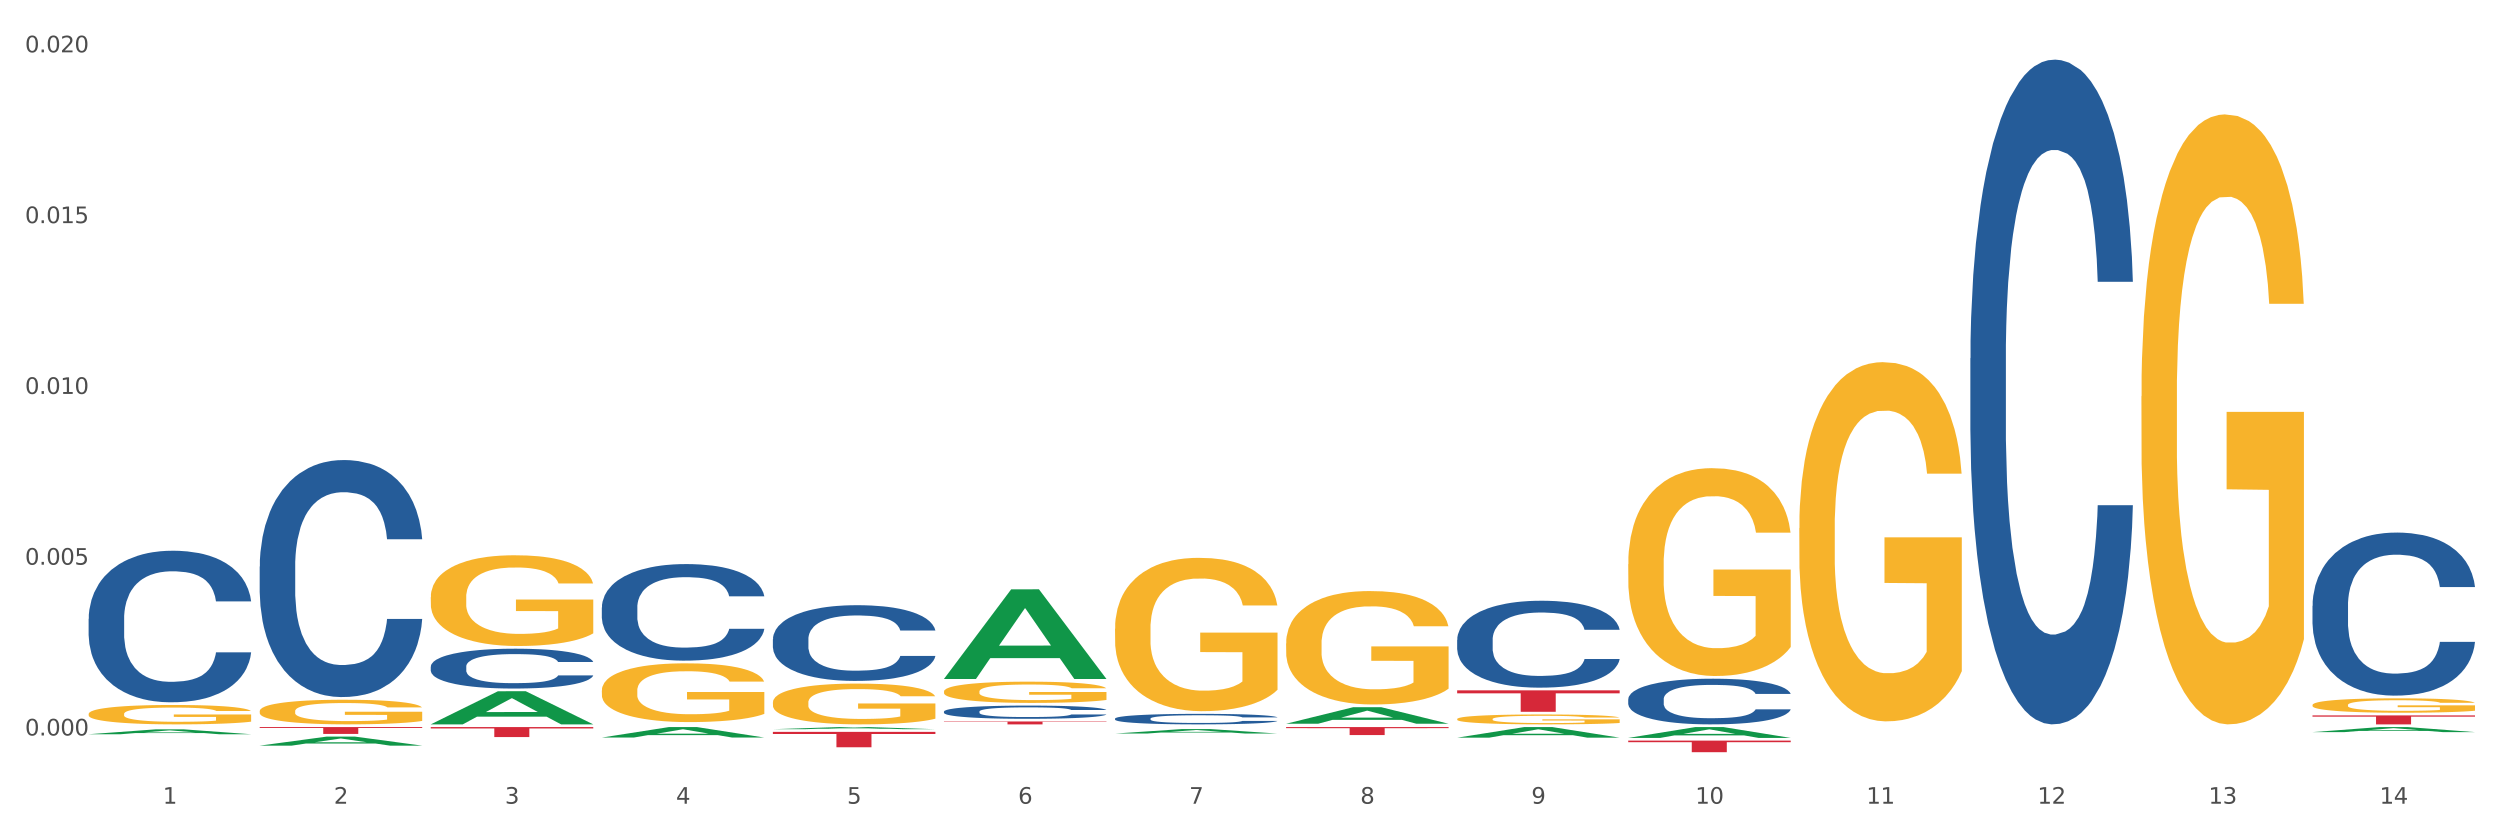
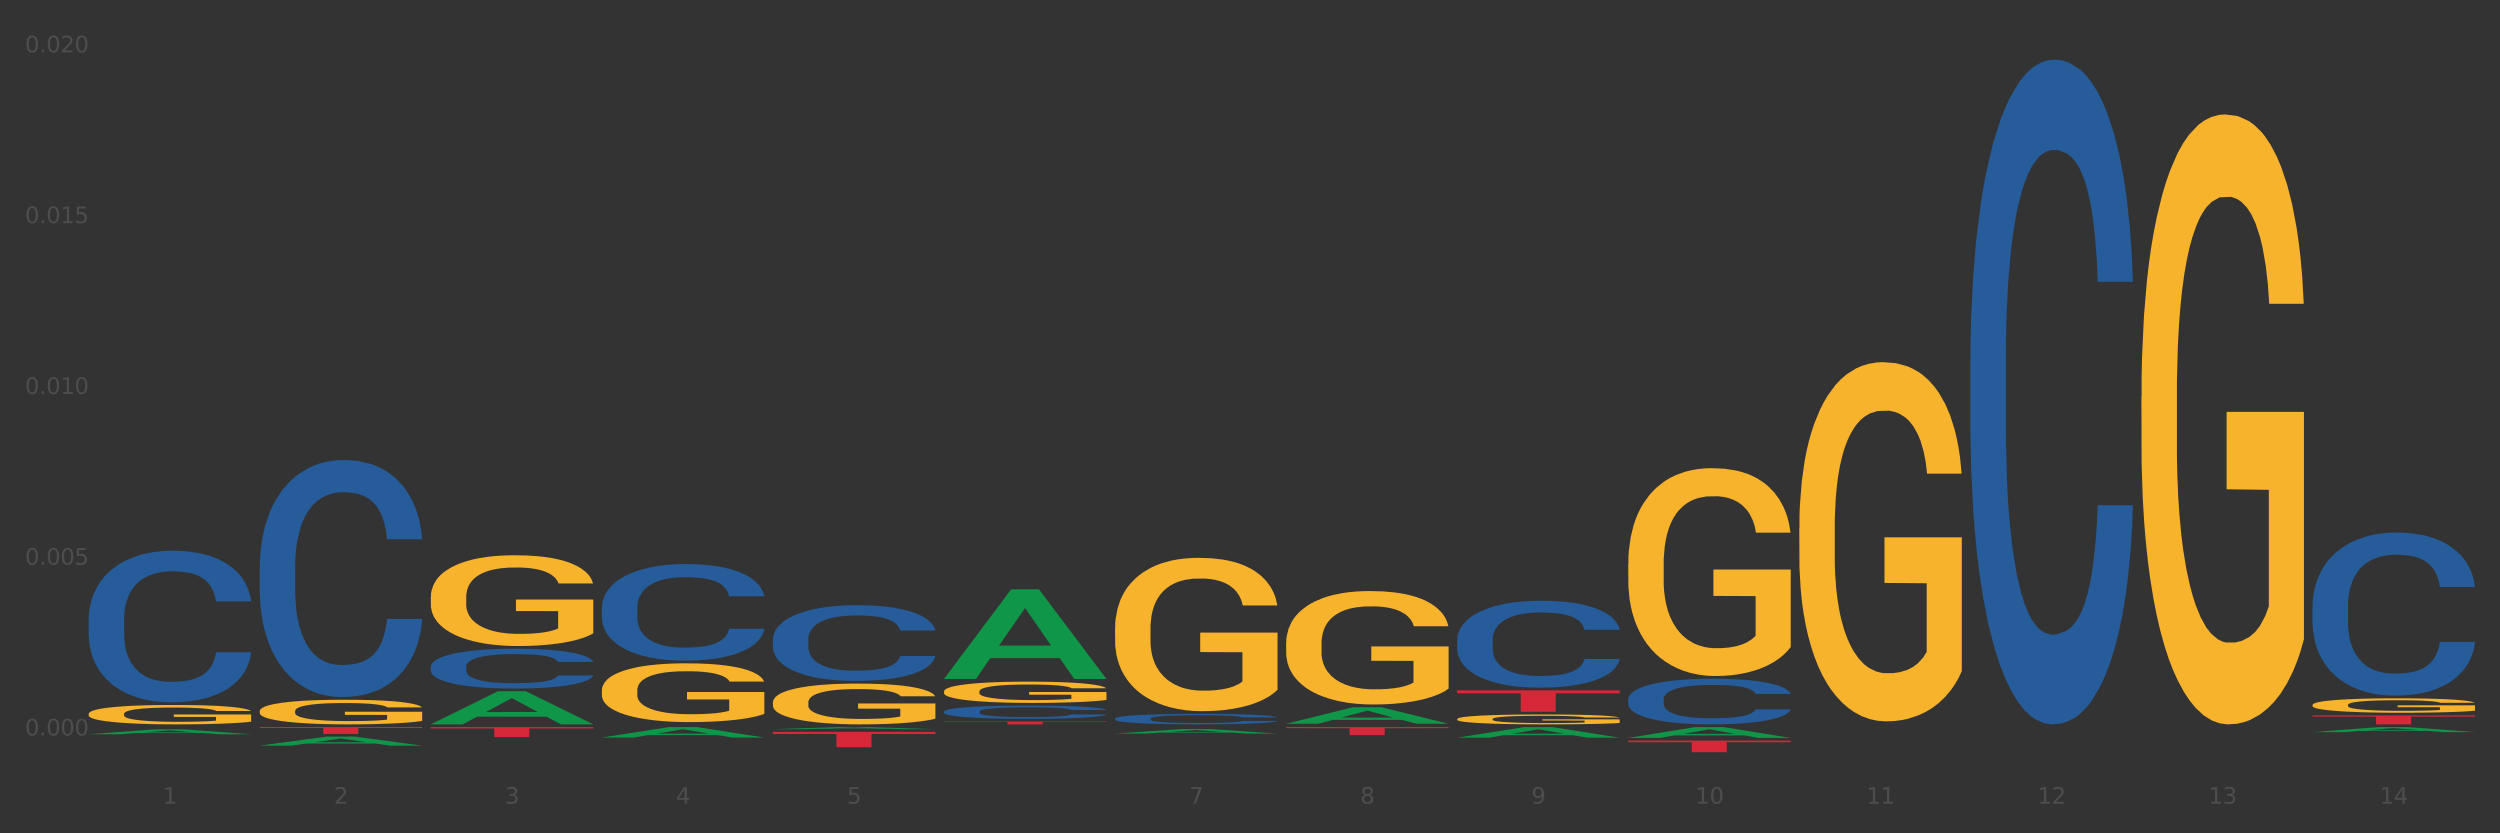
<svg xmlns="http://www.w3.org/2000/svg" xmlns:xlink="http://www.w3.org/1999/xlink" width="1080pt" height="360pt" viewBox="0 0 1080 360" version="1.1">
  <rect x="0" y="0" width="1080" height="360" fill="#333333" stroke="none" />
  <defs>
    <style type="text/css">*{stroke-linejoin: round; stroke-linecap: butt}</style>
  </defs>
  <g id="figure_1">
    <g id="patch_1">
-       <path d="M 0 360  L 1080 360  L 1080 0  L 0 0  z " style="fill: #ffffff; stroke: #ffffff; stroke-linejoin: miter" />
-     </g>
+       </g>
    <g id="axes_1">
      <g id="matplotlib.axis_1">
        <g id="xtick_1">
          <g id="text_1">
            <g style="fill: #4d4d4d" transform="translate(70.332 347.204) scale(0.096 -0.096)">
              <defs>
                <path id="DejaVuSans-31" d="M 794 531  L 1825 531  L 1825 4091  L 703 3866  L 703 4441  L 1819 4666  L 2450 4666  L 2450 531  L 3481 531  L 3481 0  L 794 0  L 794 531  z " transform="scale(0.016)" />
              </defs>
              <use xlink:href="#DejaVuSans-31" />
            </g>
          </g>
        </g>
        <g id="xtick_2">
          <g id="text_2">
            <g style="fill: #4d4d4d" transform="translate(144.233 347.204) scale(0.096 -0.096)">
              <defs>
                <path id="DejaVuSans-32" d="M 1228 531  L 3431 531  L 3431 0  L 469 0  L 469 531  Q 828 903 1448 1529  Q 2069 2156 2228 2338  Q 2531 2678 2651 2914  Q 2772 3150 2772 3378  Q 2772 3750 2511 3984  Q 2250 4219 1831 4219  Q 1534 4219 1204 4116  Q 875 4013 500 3803  L 500 4441  Q 881 4594 1212 4672  Q 1544 4750 1819 4750  Q 2544 4750 2975 4387  Q 3406 4025 3406 3419  Q 3406 3131 3298 2873  Q 3191 2616 2906 2266  Q 2828 2175 2409 1742  Q 1991 1309 1228 531  z " transform="scale(0.016)" />
              </defs>
              <use xlink:href="#DejaVuSans-32" />
            </g>
          </g>
        </g>
        <g id="xtick_3">
          <g id="text_3">
            <g style="fill: #4d4d4d" transform="translate(218.134 347.204) scale(0.096 -0.096)">
              <defs>
                <path id="DejaVuSans-33" d="M 2597 2516  Q 3050 2419 3304 2112  Q 3559 1806 3559 1356  Q 3559 666 3084 287  Q 2609 -91 1734 -91  Q 1441 -91 1130 -33  Q 819 25 488 141  L 488 750  Q 750 597 1062 519  Q 1375 441 1716 441  Q 2309 441 2620 675  Q 2931 909 2931 1356  Q 2931 1769 2642 2001  Q 2353 2234 1838 2234  L 1294 2234  L 1294 2753  L 1863 2753  Q 2328 2753 2575 2939  Q 2822 3125 2822 3475  Q 2822 3834 2567 4026  Q 2313 4219 1838 4219  Q 1578 4219 1281 4162  Q 984 4106 628 3988  L 628 4550  Q 988 4650 1302 4700  Q 1616 4750 1894 4750  Q 2613 4750 3031 4423  Q 3450 4097 3450 3541  Q 3450 3153 3228 2886  Q 3006 2619 2597 2516  z " transform="scale(0.016)" />
              </defs>
              <use xlink:href="#DejaVuSans-33" />
            </g>
          </g>
        </g>
        <g id="xtick_4">
          <g id="text_4">
            <g style="fill: #4d4d4d" transform="translate(292.034 347.204) scale(0.096 -0.096)">
              <defs>
                <path id="DejaVuSans-34" d="M 2419 4116  L 825 1625  L 2419 1625  L 2419 4116  z M 2253 4666  L 3047 4666  L 3047 1625  L 3713 1625  L 3713 1100  L 3047 1100  L 3047 0  L 2419 0  L 2419 1100  L 313 1100  L 313 1709  L 2253 4666  z " transform="scale(0.016)" />
              </defs>
              <use xlink:href="#DejaVuSans-34" />
            </g>
          </g>
        </g>
        <g id="xtick_5">
          <g id="text_5">
            <g style="fill: #4d4d4d" transform="translate(365.935 347.204) scale(0.096 -0.096)">
              <defs>
                <path id="DejaVuSans-35" d="M 691 4666  L 3169 4666  L 3169 4134  L 1269 4134  L 1269 2991  Q 1406 3038 1543 3061  Q 1681 3084 1819 3084  Q 2600 3084 3056 2656  Q 3513 2228 3513 1497  Q 3513 744 3044 326  Q 2575 -91 1722 -91  Q 1428 -91 1123 -41  Q 819 9 494 109  L 494 744  Q 775 591 1075 516  Q 1375 441 1709 441  Q 2250 441 2565 725  Q 2881 1009 2881 1497  Q 2881 1984 2565 2268  Q 2250 2553 1709 2553  Q 1456 2553 1204 2497  Q 953 2441 691 2322  L 691 4666  z " transform="scale(0.016)" />
              </defs>
              <use xlink:href="#DejaVuSans-35" />
            </g>
          </g>
        </g>
        <g id="xtick_6">
          <g id="text_6">
            <g style="fill: #4d4d4d" transform="translate(439.836 347.204) scale(0.096 -0.096)">
              <defs>
-                 <path id="DejaVuSans-36" d="M 2113 2584  Q 1688 2584 1439 2293  Q 1191 2003 1191 1497  Q 1191 994 1439 701  Q 1688 409 2113 409  Q 2538 409 2786 701  Q 3034 994 3034 1497  Q 3034 2003 2786 2293  Q 2538 2584 2113 2584  z M 3366 4563  L 3366 3988  Q 3128 4100 2886 4159  Q 2644 4219 2406 4219  Q 1781 4219 1451 3797  Q 1122 3375 1075 2522  Q 1259 2794 1537 2939  Q 1816 3084 2150 3084  Q 2853 3084 3261 2657  Q 3669 2231 3669 1497  Q 3669 778 3244 343  Q 2819 -91 2113 -91  Q 1303 -91 875 529  Q 447 1150 447 2328  Q 447 3434 972 4092  Q 1497 4750 2381 4750  Q 2619 4750 2861 4703  Q 3103 4656 3366 4563  z " transform="scale(0.016)" />
-               </defs>
+                 </defs>
              <use xlink:href="#DejaVuSans-36" />
            </g>
          </g>
        </g>
        <g id="xtick_7">
          <g id="text_7">
            <g style="fill: #4d4d4d" transform="translate(513.737 347.204) scale(0.096 -0.096)">
              <defs>
                <path id="DejaVuSans-37" d="M 525 4666  L 3525 4666  L 3525 4397  L 1831 0  L 1172 0  L 2766 4134  L 525 4134  L 525 4666  z " transform="scale(0.016)" />
              </defs>
              <use xlink:href="#DejaVuSans-37" />
            </g>
          </g>
        </g>
        <g id="xtick_8">
          <g id="text_8">
            <g style="fill: #4d4d4d" transform="translate(587.638 347.204) scale(0.096 -0.096)">
              <defs>
                <path id="DejaVuSans-38" d="M 2034 2216  Q 1584 2216 1326 1975  Q 1069 1734 1069 1313  Q 1069 891 1326 650  Q 1584 409 2034 409  Q 2484 409 2743 651  Q 3003 894 3003 1313  Q 3003 1734 2745 1975  Q 2488 2216 2034 2216  z M 1403 2484  Q 997 2584 770 2862  Q 544 3141 544 3541  Q 544 4100 942 4425  Q 1341 4750 2034 4750  Q 2731 4750 3128 4425  Q 3525 4100 3525 3541  Q 3525 3141 3298 2862  Q 3072 2584 2669 2484  Q 3125 2378 3379 2068  Q 3634 1759 3634 1313  Q 3634 634 3220 271  Q 2806 -91 2034 -91  Q 1263 -91 848 271  Q 434 634 434 1313  Q 434 1759 690 2068  Q 947 2378 1403 2484  z M 1172 3481  Q 1172 3119 1398 2916  Q 1625 2713 2034 2713  Q 2441 2713 2670 2916  Q 2900 3119 2900 3481  Q 2900 3844 2670 4047  Q 2441 4250 2034 4250  Q 1625 4250 1398 4047  Q 1172 3844 1172 3481  z " transform="scale(0.016)" />
              </defs>
              <use xlink:href="#DejaVuSans-38" />
            </g>
          </g>
        </g>
        <g id="xtick_9">
          <g id="text_9">
            <g style="fill: #4d4d4d" transform="translate(661.539 347.204) scale(0.096 -0.096)">
              <defs>
                <path id="DejaVuSans-39" d="M 703 97  L 703 672  Q 941 559 1184 500  Q 1428 441 1663 441  Q 2288 441 2617 861  Q 2947 1281 2994 2138  Q 2813 1869 2534 1725  Q 2256 1581 1919 1581  Q 1219 1581 811 2004  Q 403 2428 403 3163  Q 403 3881 828 4315  Q 1253 4750 1959 4750  Q 2769 4750 3195 4129  Q 3622 3509 3622 2328  Q 3622 1225 3098 567  Q 2575 -91 1691 -91  Q 1453 -91 1209 -44  Q 966 3 703 97  z M 1959 2075  Q 2384 2075 2632 2365  Q 2881 2656 2881 3163  Q 2881 3666 2632 3958  Q 2384 4250 1959 4250  Q 1534 4250 1286 3958  Q 1038 3666 1038 3163  Q 1038 2656 1286 2365  Q 1534 2075 1959 2075  z " transform="scale(0.016)" />
              </defs>
              <use xlink:href="#DejaVuSans-39" />
            </g>
          </g>
        </g>
        <g id="xtick_10">
          <g id="text_10">
            <g style="fill: #4d4d4d" transform="translate(732.386 347.204) scale(0.096 -0.096)">
              <defs>
                <path id="DejaVuSans-30" d="M 2034 4250  Q 1547 4250 1301 3770  Q 1056 3291 1056 2328  Q 1056 1369 1301 889  Q 1547 409 2034 409  Q 2525 409 2770 889  Q 3016 1369 3016 2328  Q 3016 3291 2770 3770  Q 2525 4250 2034 4250  z M 2034 4750  Q 2819 4750 3233 4129  Q 3647 3509 3647 2328  Q 3647 1150 3233 529  Q 2819 -91 2034 -91  Q 1250 -91 836 529  Q 422 1150 422 2328  Q 422 3509 836 4129  Q 1250 4750 2034 4750  z " transform="scale(0.016)" />
              </defs>
              <use xlink:href="#DejaVuSans-31" />
              <use xlink:href="#DejaVuSans-30" transform="translate(63.623 0)" />
            </g>
          </g>
        </g>
        <g id="xtick_11">
          <g id="text_11">
            <g style="fill: #4d4d4d" transform="translate(806.287 347.204) scale(0.096 -0.096)">
              <use xlink:href="#DejaVuSans-31" />
              <use xlink:href="#DejaVuSans-31" transform="translate(63.623 0)" />
            </g>
          </g>
        </g>
        <g id="xtick_12">
          <g id="text_12">
            <g style="fill: #4d4d4d" transform="translate(880.187 347.204) scale(0.096 -0.096)">
              <use xlink:href="#DejaVuSans-31" />
              <use xlink:href="#DejaVuSans-32" transform="translate(63.623 0)" />
            </g>
          </g>
        </g>
        <g id="xtick_13">
          <g id="text_13">
            <g style="fill: #4d4d4d" transform="translate(954.088 347.204) scale(0.096 -0.096)">
              <use xlink:href="#DejaVuSans-31" />
              <use xlink:href="#DejaVuSans-33" transform="translate(63.623 0)" />
            </g>
          </g>
        </g>
        <g id="xtick_14">
          <g id="text_14">
            <g style="fill: #4d4d4d" transform="translate(1027.989 347.204) scale(0.096 -0.096)">
              <use xlink:href="#DejaVuSans-31" />
              <use xlink:href="#DejaVuSans-34" transform="translate(63.623 0)" />
            </g>
          </g>
        </g>
        <g id="xtick_15" />
        <g id="xtick_16" />
        <g id="xtick_17" />
        <g id="xtick_18" />
        <g id="xtick_19" />
        <g id="xtick_20" />
        <g id="xtick_21" />
        <g id="xtick_22" />
        <g id="xtick_23" />
        <g id="xtick_24" />
        <g id="xtick_25" />
        <g id="xtick_26" />
        <g id="xtick_27" />
      </g>
      <g id="matplotlib.axis_2">
        <g id="ytick_1">
          <g id="text_15">
            <g style="fill: #4d4d4d" transform="translate(10.8 317.732) scale(0.096 -0.096)">
              <defs>
                <path id="DejaVuSans-2e" d="M 684 794  L 1344 794  L 1344 0  L 684 0  L 684 794  z " transform="scale(0.016)" />
              </defs>
              <use xlink:href="#DejaVuSans-30" />
              <use xlink:href="#DejaVuSans-2e" transform="translate(63.623 0)" />
              <use xlink:href="#DejaVuSans-30" transform="translate(95.41 0)" />
              <use xlink:href="#DejaVuSans-30" transform="translate(159.033 0)" />
              <use xlink:href="#DejaVuSans-30" transform="translate(222.656 0)" />
            </g>
          </g>
        </g>
        <g id="ytick_2">
          <g id="text_16">
            <g style="fill: #4d4d4d" transform="translate(10.8 243.952) scale(0.096 -0.096)">
              <use xlink:href="#DejaVuSans-30" />
              <use xlink:href="#DejaVuSans-2e" transform="translate(63.623 0)" />
              <use xlink:href="#DejaVuSans-30" transform="translate(95.41 0)" />
              <use xlink:href="#DejaVuSans-30" transform="translate(159.033 0)" />
              <use xlink:href="#DejaVuSans-35" transform="translate(222.656 0)" />
            </g>
          </g>
        </g>
        <g id="ytick_3">
          <g id="text_17">
            <g style="fill: #4d4d4d" transform="translate(10.8 170.173) scale(0.096 -0.096)">
              <use xlink:href="#DejaVuSans-30" />
              <use xlink:href="#DejaVuSans-2e" transform="translate(63.623 0)" />
              <use xlink:href="#DejaVuSans-30" transform="translate(95.41 0)" />
              <use xlink:href="#DejaVuSans-31" transform="translate(159.033 0)" />
              <use xlink:href="#DejaVuSans-30" transform="translate(222.656 0)" />
            </g>
          </g>
        </g>
        <g id="ytick_4">
          <g id="text_18">
            <g style="fill: #4d4d4d" transform="translate(10.8 96.393) scale(0.096 -0.096)">
              <use xlink:href="#DejaVuSans-30" />
              <use xlink:href="#DejaVuSans-2e" transform="translate(63.623 0)" />
              <use xlink:href="#DejaVuSans-30" transform="translate(95.41 0)" />
              <use xlink:href="#DejaVuSans-31" transform="translate(159.033 0)" />
              <use xlink:href="#DejaVuSans-35" transform="translate(222.656 0)" />
            </g>
          </g>
        </g>
        <g id="ytick_5">
          <g id="text_19">
            <g style="fill: #4d4d4d" transform="translate(10.8 22.614) scale(0.096 -0.096)">
              <use xlink:href="#DejaVuSans-30" />
              <use xlink:href="#DejaVuSans-2e" transform="translate(63.623 0)" />
              <use xlink:href="#DejaVuSans-30" transform="translate(95.41 0)" />
              <use xlink:href="#DejaVuSans-32" transform="translate(159.033 0)" />
              <use xlink:href="#DejaVuSans-30" transform="translate(222.656 0)" />
            </g>
          </g>
        </g>
        <g id="ytick_6" />
        <g id="ytick_7" />
        <g id="ytick_8" />
        <g id="ytick_9" />
      </g>
      <g id="PolyCollection_1">
        <path d="M 38.283 317.188  L 38.355 317.186  L 67.306 315.072  L 79.321 315.07  L 108.489 317.192  L 94.592 317.192  L 88.296 316.698  L 58.404 316.698  L 58.187 316.706  L 52.107 317.192  L 38.283 317.192  L 38.283 317.188  L 62.167 316.403  L 84.532 316.401  L 73.458 315.522  L 73.314 315.518  L 73.169 315.524  L 62.095 316.401  L 62.167 316.403  L 38.283 317.188  z " clip-path="url(#p30cba3ab5f)" style="fill: #109648" />
        <path d="M 998.994 304.552  L 999.077 304.547  L 999.077 304.342  L 999.243 304.165  L 1000.072 303.738  L 1001.315 303.385  L 1002.227 303.197  L 1003.139 303.043  L 1004.216 302.889  L 1005.542 302.73  L 1007.946 302.496  L 1009.438 302.376  L 1011.262 302.251  L 1014.577 302.069  L 1016.981 301.966  L 1019.467 301.881  L 1023.529 301.778  L 1026.181 301.733  L 1029 301.699  L 1032.398 301.676  L 1034.967 301.67  L 1040.604 301.687  L 1045.411 301.739  L 1047.732 301.778  L 1050.716 301.847  L 1052.291 301.892  L 1054.86 301.983  L 1057.513 302.103  L 1059.336 302.206  L 1062.072 302.399  L 1064.144 302.593  L 1066.05 302.832  L 1067.045 302.997  L 1067.791 303.151  L 1068.454 303.328  L 1069.117 303.607  L 1054.197 303.607  L 1053.617 303.407  L 1052.705 303.219  L 1051.379 303.037  L 1050.219 302.923  L 1048.229 302.781  L 1046.406 302.69  L 1044.499 302.621  L 1042.179 302.564  L 1040.355 302.536  L 1037.786 302.513  L 1032.729 302.519  L 1029.331 302.564  L 1027.01 302.621  L 1025.518 302.673  L 1024.192 302.73  L 1022.7 302.809  L 1020.959 302.929  L 1019.716 303.037  L 1018.473 303.174  L 1017.478 303.311  L 1016.566 303.47  L 1015.82 303.641  L 1015.24 303.818  L 1014.743 304.034  L 1014.328 304.393  L 1014.328 305.173  L 1014.494 305.35  L 1014.909 305.583  L 1015.406 305.76  L 1016.235 305.971  L 1016.981 306.113  L 1018.39 306.318  L 1019.965 306.489  L 1021.208 306.597  L 1022.451 306.688  L 1024.606 306.814  L 1027.01 306.916  L 1029.082 306.979  L 1031.901 307.036  L 1033.807 307.059  L 1035.465 307.07  L 1039.526 307.07  L 1042.427 307.053  L 1045.66 307.013  L 1048.147 306.962  L 1050.219 306.899  L 1052.54 306.797  L 1054.032 306.7  L 1054.032 305.509  L 1035.796 305.504  L 1035.796 304.712  L 1069.2 304.712  L 1069.2 307.036  L 1067.791 307.155  L 1066.216 307.264  L 1064.558 307.361  L 1062.072 307.48  L 1059.088 307.594  L 1056.435 307.674  L 1053.617 307.742  L 1050.302 307.805  L 1045.991 307.862  L 1043.339 307.885  L 1040.024 307.902  L 1036.128 307.907  L 1032.729 307.896  L 1029.414 307.867  L 1025.933 307.816  L 1022.534 307.742  L 1019.965 307.668  L 1017.395 307.577  L 1014.66 307.457  L 1012.505 307.343  L 1010.847 307.241  L 1009.024 307.11  L 1007.034 306.939  L 1005.542 306.785  L 1004.216 306.626  L 1002.807 306.421  L 1001.812 306.244  L 1000.818 306.022  L 1000.237 305.857  L 999.574 305.6  L 999.077 305.242  L 998.994 304.552  z " clip-path="url(#p30cba3ab5f)" style="fill: #f7b32b" />
        <path d="M 925.093 171.185  L 925.176 170.944  L 925.176 162.281  L 925.342 154.82  L 926.171 136.771  L 927.414 121.851  L 928.326 113.909  L 929.238 107.411  L 930.315 100.914  L 931.641 94.175  L 934.045 84.308  L 935.537 79.255  L 937.361 73.96  L 940.676 66.259  L 943.08 61.927  L 945.567 58.318  L 949.628 53.986  L 952.28 52.061  L 955.099 50.617  L 958.497 49.654  L 961.067 49.413  L 966.703 50.135  L 971.51 52.301  L 973.831 53.986  L 976.815 56.874  L 978.39 58.799  L 980.96 62.649  L 983.612 67.703  L 985.436 72.035  L 988.171 80.217  L 990.243 88.4  L 992.149 98.507  L 993.144 105.486  L 993.89 111.984  L 994.553 119.444  L 995.216 131.236  L 980.296 131.236  L 979.716 122.813  L 978.805 114.872  L 977.478 107.171  L 976.318 102.358  L 974.329 96.341  L 972.505 92.491  L 970.599 89.603  L 968.278 87.196  L 966.454 85.993  L 963.885 85.03  L 958.829 85.271  L 955.43 87.196  L 953.109 89.603  L 951.617 91.769  L 950.291 94.175  L 948.799 97.544  L 947.059 102.598  L 945.815 107.171  L 944.572 112.946  L 943.577 118.722  L 942.665 125.46  L 941.92 132.68  L 941.339 140.14  L 940.842 149.285  L 940.428 164.447  L 940.428 197.416  L 940.593 204.877  L 941.008 214.744  L 941.505 222.204  L 942.334 231.108  L 943.08 237.125  L 944.489 245.788  L 946.064 253.008  L 947.307 257.58  L 948.551 261.431  L 950.706 266.725  L 953.109 271.057  L 955.182 273.704  L 958 276.111  L 959.906 277.073  L 961.564 277.555  L 965.625 277.555  L 968.526 276.833  L 971.759 275.148  L 974.246 272.982  L 976.318 270.335  L 978.639 266.003  L 980.131 261.912  L 980.131 211.615  L 961.895 211.374  L 961.895 177.923  L 995.299 177.923  L 995.299 276.111  L 993.89 281.165  L 992.315 285.737  L 990.657 289.828  L 988.171 294.882  L 985.187 299.695  L 982.534 303.064  L 979.716 305.952  L 976.401 308.599  L 972.091 311.006  L 969.438 311.968  L 966.123 312.69  L 962.227 312.931  L 958.829 312.45  L 955.513 311.246  L 952.032 309.081  L 948.633 305.952  L 946.064 302.823  L 943.494 298.973  L 940.759 293.919  L 938.604 289.106  L 936.946 284.774  L 935.123 279.239  L 933.133 272.02  L 931.641 265.522  L 930.315 258.784  L 928.906 250.12  L 927.912 242.66  L 926.917 233.274  L 926.337 226.295  L 925.674 215.466  L 925.176 200.304  L 925.093 171.185  z " clip-path="url(#p30cba3ab5f)" style="fill: #f7b32b" />
        <path d="M 777.292 228.159  L 777.374 228.017  L 777.374 222.915  L 777.54 218.522  L 778.369 207.892  L 779.612 199.105  L 780.524 194.428  L 781.436 190.602  L 782.514 186.775  L 783.84 182.807  L 786.243 176.996  L 787.735 174.02  L 789.559 170.902  L 792.874 166.366  L 795.278 163.815  L 797.765 161.689  L 801.826 159.138  L 804.479 158.004  L 807.297 157.154  L 810.695 156.587  L 813.265 156.445  L 818.901 156.871  L 823.709 158.146  L 826.03 159.138  L 829.013 160.839  L 830.588 161.973  L 833.158 164.24  L 835.81 167.217  L 837.634 169.768  L 840.369 174.586  L 842.441 179.405  L 844.348 185.358  L 845.342 189.468  L 846.088 193.294  L 846.751 197.688  L 847.415 204.633  L 832.495 204.633  L 831.915 199.672  L 831.003 194.995  L 829.677 190.46  L 828.516 187.625  L 826.527 184.082  L 824.703 181.815  L 822.797 180.114  L 820.476 178.697  L 818.653 177.988  L 816.083 177.421  L 811.027 177.563  L 807.628 178.697  L 805.308 180.114  L 803.816 181.389  L 802.489 182.807  L 800.997 184.791  L 799.257 187.767  L 798.014 190.46  L 796.77 193.861  L 795.776 197.263  L 794.864 201.231  L 794.118 205.483  L 793.538 209.876  L 793.04 215.262  L 792.626 224.191  L 792.626 243.607  L 792.792 248.001  L 793.206 253.812  L 793.703 258.205  L 794.532 263.449  L 795.278 266.992  L 796.687 272.094  L 798.262 276.346  L 799.505 279.039  L 800.749 281.307  L 802.904 284.425  L 805.308 286.976  L 807.38 288.535  L 810.198 289.952  L 812.104 290.519  L 813.762 290.802  L 817.824 290.802  L 820.725 290.377  L 823.957 289.385  L 826.444 288.109  L 828.516 286.55  L 830.837 283.999  L 832.329 281.59  L 832.329 251.969  L 814.094 251.827  L 814.094 232.127  L 847.497 232.127  L 847.497 289.952  L 846.088 292.928  L 844.513 295.621  L 842.856 298.03  L 840.369 301.007  L 837.385 303.841  L 834.733 305.825  L 831.915 307.526  L 828.599 309.085  L 824.289 310.502  L 821.636 311.069  L 818.321 311.494  L 814.425 311.636  L 811.027 311.353  L 807.711 310.644  L 804.23 309.368  L 800.832 307.526  L 798.262 305.684  L 795.693 303.416  L 792.957 300.44  L 790.802 297.605  L 789.145 295.054  L 787.321 291.794  L 785.332 287.543  L 783.84 283.716  L 782.514 279.748  L 781.104 274.645  L 780.11 270.252  L 779.115 264.725  L 778.535 260.615  L 777.872 254.237  L 777.374 245.308  L 777.292 228.159  z " clip-path="url(#p30cba3ab5f)" style="fill: #f7b32b" />
        <path d="M 703.391 243.739  L 703.474 243.657  L 703.474 240.705  L 703.639 238.163  L 704.468 232.012  L 705.712 226.928  L 706.623 224.221  L 707.535 222.007  L 708.613 219.793  L 709.939 217.497  L 712.343 214.134  L 713.835 212.412  L 715.658 210.608  L 718.974 207.984  L 721.377 206.507  L 723.864 205.277  L 727.925 203.801  L 730.578 203.145  L 733.396 202.653  L 736.794 202.325  L 739.364 202.243  L 745 202.489  L 749.808 203.227  L 752.129 203.801  L 755.113 204.785  L 756.687 205.441  L 759.257 206.753  L 761.909 208.476  L 763.733 209.952  L 766.468 212.74  L 768.54 215.528  L 770.447 218.973  L 771.441 221.351  L 772.187 223.565  L 772.851 226.107  L 773.514 230.126  L 758.594 230.126  L 758.014 227.256  L 757.102 224.549  L 755.776 221.925  L 754.615 220.285  L 752.626 218.235  L 750.802 216.923  L 748.896 215.938  L 746.575 215.118  L 744.752 214.708  L 742.182 214.38  L 737.126 214.462  L 733.728 215.118  L 731.407 215.938  L 729.915 216.677  L 728.589 217.497  L 727.097 218.645  L 725.356 220.367  L 724.113 221.925  L 722.869 223.893  L 721.875 225.861  L 720.963 228.158  L 720.217 230.618  L 719.637 233.16  L 719.139 236.277  L 718.725 241.443  L 718.725 252.678  L 718.891 255.221  L 719.305 258.583  L 719.802 261.125  L 720.631 264.159  L 721.377 266.21  L 722.786 269.162  L 724.361 271.622  L 725.605 273.18  L 726.848 274.493  L 729.003 276.297  L 731.407 277.773  L 733.479 278.675  L 736.297 279.495  L 738.204 279.823  L 739.861 279.987  L 743.923 279.987  L 746.824 279.741  L 750.056 279.167  L 752.543 278.429  L 754.615 277.527  L 756.936 276.051  L 758.428 274.657  L 758.428 257.517  L 740.193 257.435  L 740.193 246.036  L 773.597 246.036  L 773.597 279.495  L 772.187 281.217  L 770.613 282.775  L 768.955 284.17  L 766.468 285.892  L 763.484 287.532  L 760.832 288.68  L 758.014 289.664  L 754.698 290.566  L 750.388 291.386  L 747.736 291.714  L 744.42 291.96  L 740.524 292.042  L 737.126 291.878  L 733.811 291.468  L 730.329 290.73  L 726.931 289.664  L 724.361 288.598  L 721.792 287.286  L 719.057 285.564  L 716.901 283.924  L 715.244 282.447  L 713.42 280.561  L 711.431 278.101  L 709.939 275.887  L 708.613 273.59  L 707.204 270.638  L 706.209 268.096  L 705.214 264.898  L 704.634 262.519  L 703.971 258.829  L 703.474 253.662  L 703.391 243.739  z " clip-path="url(#p30cba3ab5f)" style="fill: #f7b32b" />
        <path d="M 629.49 310.63  L 629.573 310.626  L 629.573 310.485  L 629.739 310.364  L 630.567 310.071  L 631.811 309.829  L 632.722 309.7  L 633.634 309.594  L 634.712 309.489  L 636.038 309.38  L 638.442 309.219  L 639.934 309.137  L 641.757 309.051  L 645.073 308.926  L 647.476 308.856  L 649.963 308.797  L 654.025 308.727  L 656.677 308.696  L 659.495 308.672  L 662.894 308.657  L 665.463 308.653  L 671.099 308.665  L 675.907 308.7  L 678.228 308.727  L 681.212 308.774  L 682.787 308.805  L 685.356 308.868  L 688.009 308.95  L 689.832 309.02  L 692.567 309.153  L 694.64 309.286  L 696.546 309.45  L 697.541 309.563  L 698.287 309.669  L 698.95 309.79  L 699.613 309.981  L 684.693 309.981  L 684.113 309.845  L 683.201 309.716  L 681.875 309.591  L 680.714 309.512  L 678.725 309.415  L 676.902 309.352  L 674.995 309.305  L 672.674 309.266  L 670.851 309.247  L 668.281 309.231  L 663.225 309.235  L 659.827 309.266  L 657.506 309.305  L 656.014 309.341  L 654.688 309.38  L 653.196 309.434  L 651.455 309.516  L 650.212 309.591  L 648.968 309.684  L 647.974 309.778  L 647.062 309.888  L 646.316 310.005  L 645.736 310.126  L 645.239 310.274  L 644.824 310.52  L 644.824 311.056  L 644.99 311.177  L 645.404 311.337  L 645.902 311.458  L 646.731 311.603  L 647.476 311.7  L 648.886 311.841  L 650.46 311.958  L 651.704 312.032  L 652.947 312.095  L 655.102 312.181  L 657.506 312.251  L 659.578 312.294  L 662.396 312.333  L 664.303 312.349  L 665.96 312.357  L 670.022 312.357  L 672.923 312.345  L 676.156 312.318  L 678.642 312.282  L 680.714 312.239  L 683.035 312.169  L 684.527 312.103  L 684.527 311.286  L 666.292 311.282  L 666.292 310.739  L 699.696 310.739  L 699.696 312.333  L 698.287 312.415  L 696.712 312.49  L 695.054 312.556  L 692.567 312.638  L 689.583 312.716  L 686.931 312.771  L 684.113 312.818  L 680.797 312.861  L 676.487 312.9  L 673.835 312.915  L 670.519 312.927  L 666.624 312.931  L 663.225 312.923  L 659.91 312.904  L 656.428 312.869  L 653.03 312.818  L 650.46 312.767  L 647.891 312.704  L 645.156 312.622  L 643.001 312.544  L 641.343 312.474  L 639.519 312.384  L 637.53 312.267  L 636.038 312.161  L 634.712 312.052  L 633.303 311.911  L 632.308 311.79  L 631.313 311.638  L 630.733 311.525  L 630.07 311.349  L 629.573 311.103  L 629.49 310.63  z " clip-path="url(#p30cba3ab5f)" style="fill: #f7b32b" />
        <path d="M 555.589 277.982  L 555.672 277.937  L 555.672 276.326  L 555.838 274.939  L 556.667 271.582  L 557.91 268.807  L 558.822 267.33  L 559.733 266.122  L 560.811 264.913  L 562.137 263.66  L 564.541 261.825  L 566.033 260.885  L 567.856 259.9  L 571.172 258.468  L 573.576 257.663  L 576.062 256.991  L 580.124 256.186  L 582.776 255.828  L 585.594 255.559  L 588.993 255.38  L 591.562 255.335  L 597.199 255.47  L 602.006 255.872  L 604.327 256.186  L 607.311 256.723  L 608.886 257.081  L 611.455 257.797  L 614.108 258.737  L 615.931 259.542  L 618.667 261.064  L 620.739 262.586  L 622.645 264.466  L 623.64 265.764  L 624.386 266.972  L 625.049 268.359  L 625.712 270.552  L 610.792 270.552  L 610.212 268.986  L 609.3 267.509  L 607.974 266.077  L 606.814 265.182  L 604.824 264.063  L 603.001 263.347  L 601.094 262.81  L 598.773 262.362  L 596.95 262.138  L 594.38 261.959  L 589.324 262.004  L 585.926 262.362  L 583.605 262.81  L 582.113 263.212  L 580.787 263.66  L 579.295 264.287  L 577.554 265.226  L 576.311 266.077  L 575.068 267.151  L 574.073 268.225  L 573.161 269.478  L 572.415 270.821  L 571.835 272.208  L 571.338 273.909  L 570.923 276.729  L 570.923 282.86  L 571.089 284.248  L 571.503 286.083  L 572.001 287.47  L 572.83 289.126  L 573.576 290.245  L 574.985 291.857  L 576.56 293.199  L 577.803 294.05  L 579.046 294.766  L 581.201 295.75  L 583.605 296.556  L 585.677 297.048  L 588.495 297.496  L 590.402 297.675  L 592.06 297.764  L 596.121 297.764  L 599.022 297.63  L 602.255 297.317  L 604.741 296.914  L 606.814 296.422  L 609.134 295.616  L 610.626 294.855  L 610.626 285.501  L 592.391 285.456  L 592.391 279.235  L 625.795 279.235  L 625.795 297.496  L 624.386 298.436  L 622.811 299.286  L 621.153 300.047  L 618.667 300.987  L 615.683 301.882  L 613.03 302.509  L 610.212 303.046  L 606.896 303.538  L 602.586 303.986  L 599.934 304.165  L 596.618 304.299  L 592.723 304.344  L 589.324 304.254  L 586.009 304.03  L 582.527 303.627  L 579.129 303.046  L 576.56 302.464  L 573.99 301.748  L 571.255 300.808  L 569.1 299.913  L 567.442 299.107  L 565.618 298.078  L 563.629 296.735  L 562.137 295.527  L 560.811 294.273  L 559.402 292.662  L 558.407 291.275  L 557.413 289.529  L 556.832 288.231  L 556.169 286.217  L 555.672 283.398  L 555.589 277.982  z " clip-path="url(#p30cba3ab5f)" style="fill: #f7b32b" />
        <path d="M 481.688 271.596  L 481.771 271.536  L 481.771 269.358  L 481.937 267.483  L 482.766 262.945  L 484.009 259.194  L 484.921 257.198  L 485.833 255.565  L 486.91 253.931  L 488.236 252.237  L 490.64 249.757  L 492.132 248.486  L 493.956 247.155  L 497.271 245.219  L 499.675 244.131  L 502.161 243.223  L 506.223 242.134  L 508.875 241.65  L 511.693 241.287  L 515.092 241.045  L 517.661 240.985  L 523.298 241.166  L 528.105 241.711  L 530.426 242.134  L 533.41 242.86  L 534.985 243.344  L 537.554 244.312  L 540.207 245.582  L 542.03 246.671  L 544.766 248.728  L 546.838 250.785  L 548.744 253.326  L 549.739 255.081  L 550.485 256.714  L 551.148 258.589  L 551.811 261.554  L 536.891 261.554  L 536.311 259.436  L 535.399 257.44  L 534.073 255.504  L 532.913 254.294  L 530.923 252.782  L 529.1 251.814  L 527.193 251.088  L 524.873 250.483  L 523.049 250.18  L 520.48 249.938  L 515.423 249.999  L 512.025 250.483  L 509.704 251.088  L 508.212 251.632  L 506.886 252.237  L 505.394 253.084  L 503.653 254.355  L 502.41 255.504  L 501.167 256.956  L 500.172 258.408  L 499.26 260.102  L 498.514 261.917  L 497.934 263.792  L 497.437 266.091  L 497.022 269.903  L 497.022 278.191  L 497.188 280.066  L 497.603 282.547  L 498.1 284.422  L 498.929 286.66  L 499.675 288.173  L 501.084 290.351  L 502.659 292.166  L 503.902 293.315  L 505.145 294.283  L 507.3 295.614  L 509.704 296.703  L 511.776 297.368  L 514.595 297.973  L 516.501 298.215  L 518.159 298.336  L 522.22 298.336  L 525.121 298.155  L 528.354 297.731  L 530.841 297.187  L 532.913 296.521  L 535.234 295.433  L 536.726 294.404  L 536.726 281.76  L 518.49 281.7  L 518.49 273.29  L 551.894 273.29  L 551.894 297.973  L 550.485 299.244  L 548.91 300.393  L 547.252 301.422  L 544.766 302.692  L 541.782 303.902  L 539.129 304.749  L 536.311 305.475  L 532.996 306.141  L 528.685 306.746  L 526.033 306.988  L 522.718 307.169  L 518.822 307.23  L 515.423 307.109  L 512.108 306.806  L 508.627 306.262  L 505.228 305.475  L 502.659 304.689  L 500.089 303.721  L 497.354 302.45  L 495.199 301.24  L 493.541 300.151  L 491.718 298.76  L 489.728 296.945  L 488.236 295.312  L 486.91 293.618  L 485.501 291.44  L 484.506 289.564  L 483.512 287.205  L 482.931 285.45  L 482.268 282.728  L 481.771 278.917  L 481.688 271.596  z " clip-path="url(#p30cba3ab5f)" style="fill: #f7b32b" />
        <path d="M 407.787 298.721  L 407.87 298.713  L 407.87 298.411  L 408.036 298.151  L 408.865 297.522  L 410.108 297.003  L 411.02 296.726  L 411.932 296.5  L 413.009 296.274  L 414.335 296.039  L 416.739 295.695  L 418.231 295.519  L 420.055 295.335  L 423.37 295.066  L 425.774 294.916  L 428.261 294.79  L 432.322 294.639  L 434.974 294.572  L 437.793 294.522  L 441.191 294.488  L 443.761 294.48  L 449.397 294.505  L 454.204 294.58  L 456.525 294.639  L 459.509 294.74  L 461.084 294.807  L 463.654 294.941  L 466.306 295.117  L 468.129 295.268  L 470.865 295.553  L 472.937 295.838  L 474.843 296.19  L 475.838 296.433  L 476.584 296.659  L 477.247 296.919  L 477.91 297.33  L 462.99 297.33  L 462.41 297.036  L 461.498 296.76  L 460.172 296.491  L 459.012 296.324  L 457.023 296.114  L 455.199 295.98  L 453.293 295.88  L 450.972 295.796  L 449.148 295.754  L 446.579 295.72  L 441.523 295.729  L 438.124 295.796  L 435.803 295.88  L 434.311 295.955  L 432.985 296.039  L 431.493 296.156  L 429.753 296.332  L 428.509 296.491  L 427.266 296.693  L 426.271 296.894  L 425.359 297.129  L 424.613 297.38  L 424.033 297.64  L 423.536 297.958  L 423.122 298.486  L 423.122 299.635  L 423.287 299.895  L 423.702 300.238  L 424.199 300.498  L 425.028 300.808  L 425.774 301.018  L 427.183 301.32  L 428.758 301.571  L 430.001 301.73  L 431.244 301.865  L 433.4 302.049  L 435.803 302.2  L 437.876 302.292  L 440.694 302.376  L 442.6 302.409  L 444.258 302.426  L 448.319 302.426  L 451.22 302.401  L 454.453 302.342  L 456.94 302.267  L 459.012 302.175  L 461.333 302.024  L 462.825 301.881  L 462.825 300.129  L 444.589 300.121  L 444.589 298.956  L 477.993 298.956  L 477.993 302.376  L 476.584 302.552  L 475.009 302.711  L 473.351 302.854  L 470.865 303.03  L 467.881 303.197  L 465.228 303.315  L 462.41 303.415  L 459.095 303.508  L 454.785 303.591  L 452.132 303.625  L 448.817 303.65  L 444.921 303.658  L 441.523 303.642  L 438.207 303.6  L 434.726 303.524  L 431.327 303.415  L 428.758 303.306  L 426.188 303.172  L 423.453 302.996  L 421.298 302.829  L 419.64 302.678  L 417.817 302.485  L 415.827 302.233  L 414.335 302.007  L 413.009 301.772  L 411.6 301.471  L 410.605 301.211  L 409.611 300.884  L 409.031 300.641  L 408.368 300.264  L 407.87 299.735  L 407.787 298.721  z " clip-path="url(#p30cba3ab5f)" style="fill: #f7b32b" />
-         <path d="M 333.886 303.454  L 333.969 303.437  L 333.969 302.858  L 334.135 302.359  L 334.964 301.153  L 336.207 300.155  L 337.119 299.624  L 338.031 299.189  L 339.108 298.755  L 340.435 298.304  L 342.838 297.645  L 344.33 297.307  L 346.154 296.953  L 349.469 296.438  L 351.873 296.148  L 354.36 295.907  L 358.421 295.617  L 361.074 295.489  L 363.892 295.392  L 367.29 295.328  L 369.86 295.312  L 375.496 295.36  L 380.304 295.505  L 382.624 295.617  L 385.608 295.81  L 387.183 295.939  L 389.753 296.197  L 392.405 296.534  L 394.229 296.824  L 396.964 297.371  L 399.036 297.918  L 400.943 298.594  L 401.937 299.061  L 402.683 299.495  L 403.346 299.994  L 404.009 300.782  L 389.09 300.782  L 388.509 300.219  L 387.598 299.688  L 386.271 299.173  L 385.111 298.852  L 383.122 298.449  L 381.298 298.192  L 379.392 297.999  L 377.071 297.838  L 375.247 297.757  L 372.678 297.693  L 367.622 297.709  L 364.223 297.838  L 361.902 297.999  L 360.41 298.144  L 359.084 298.304  L 357.592 298.53  L 355.852 298.868  L 354.608 299.173  L 353.365 299.56  L 352.37 299.946  L 351.459 300.396  L 350.713 300.879  L 350.132 301.378  L 349.635 301.989  L 349.221 303.003  L 349.221 305.207  L 349.386 305.706  L 349.801 306.366  L 350.298 306.865  L 351.127 307.46  L 351.873 307.862  L 353.282 308.442  L 354.857 308.924  L 356.1 309.23  L 357.344 309.488  L 359.499 309.842  L 361.902 310.131  L 363.975 310.308  L 366.793 310.469  L 368.699 310.533  L 370.357 310.566  L 374.418 310.566  L 377.32 310.517  L 380.552 310.405  L 383.039 310.26  L 385.111 310.083  L 387.432 309.793  L 388.924 309.52  L 388.924 306.157  L 370.689 306.141  L 370.689 303.904  L 404.092 303.904  L 404.092 310.469  L 402.683 310.807  L 401.108 311.113  L 399.451 311.386  L 396.964 311.724  L 393.98 312.046  L 391.328 312.271  L 388.509 312.464  L 385.194 312.641  L 380.884 312.802  L 378.231 312.867  L 374.916 312.915  L 371.02 312.931  L 367.622 312.899  L 364.306 312.818  L 360.825 312.674  L 357.427 312.464  L 354.857 312.255  L 352.287 311.998  L 349.552 311.66  L 347.397 311.338  L 345.739 311.048  L 343.916 310.678  L 341.927 310.196  L 340.435 309.761  L 339.108 309.311  L 337.699 308.731  L 336.705 308.232  L 335.71 307.605  L 335.13 307.138  L 334.467 306.414  L 333.969 305.401  L 333.886 303.454  z " clip-path="url(#p30cba3ab5f)" style="fill: #f7b32b" />
+         <path d="M 333.886 303.454  L 333.969 303.437  L 333.969 302.858  L 334.135 302.359  L 334.964 301.153  L 336.207 300.155  L 337.119 299.624  L 338.031 299.189  L 339.108 298.755  L 340.435 298.304  L 342.838 297.645  L 344.33 297.307  L 346.154 296.953  L 349.469 296.438  L 351.873 296.148  L 354.36 295.907  L 358.421 295.617  L 361.074 295.489  L 363.892 295.392  L 367.29 295.328  L 369.86 295.312  L 375.496 295.36  L 380.304 295.505  L 382.624 295.617  L 385.608 295.81  L 387.183 295.939  L 389.753 296.197  L 392.405 296.534  L 394.229 296.824  L 396.964 297.371  L 399.036 297.918  L 400.943 298.594  L 401.937 299.061  L 402.683 299.495  L 403.346 299.994  L 404.009 300.782  L 389.09 300.782  L 388.509 300.219  L 387.598 299.688  L 386.271 299.173  L 385.111 298.852  L 383.122 298.449  L 381.298 298.192  L 379.392 297.999  L 377.071 297.838  L 375.247 297.757  L 372.678 297.693  L 367.622 297.709  L 364.223 297.838  L 361.902 297.999  L 360.41 298.144  L 359.084 298.304  L 357.592 298.53  L 355.852 298.868  L 354.608 299.173  L 353.365 299.56  L 352.37 299.946  L 351.459 300.396  L 350.713 300.879  L 350.132 301.378  L 349.635 301.989  L 349.221 303.003  L 349.221 305.207  L 349.386 305.706  L 349.801 306.366  L 350.298 306.865  L 351.127 307.46  L 351.873 307.862  L 353.282 308.442  L 354.857 308.924  L 356.1 309.23  L 357.344 309.488  L 359.499 309.842  L 361.902 310.131  L 363.975 310.308  L 366.793 310.469  L 368.699 310.533  L 370.357 310.566  L 374.418 310.566  L 377.32 310.517  L 380.552 310.405  L 383.039 310.26  L 385.111 310.083  L 387.432 309.793  L 388.924 309.52  L 388.924 306.157  L 370.689 306.141  L 370.689 303.904  L 404.092 303.904  L 404.092 310.469  L 402.683 310.807  L 401.108 311.113  L 399.451 311.386  L 396.964 311.724  L 393.98 312.046  L 391.328 312.271  L 388.509 312.464  L 385.194 312.641  L 380.884 312.802  L 378.231 312.867  L 374.916 312.915  L 371.02 312.931  L 367.622 312.899  L 364.306 312.818  L 360.825 312.674  L 357.427 312.464  L 354.857 312.255  L 352.287 311.998  L 349.552 311.66  L 347.397 311.338  L 345.739 311.048  L 343.916 310.678  L 341.927 310.196  L 339.108 309.311  L 337.699 308.731  L 336.705 308.232  L 335.71 307.605  L 335.13 307.138  L 334.467 306.414  L 333.969 305.401  L 333.886 303.454  z " clip-path="url(#p30cba3ab5f)" style="fill: #f7b32b" />
        <path d="M 259.986 298.288  L 260.068 298.265  L 260.068 297.43  L 260.234 296.711  L 261.063 294.973  L 262.306 293.535  L 263.218 292.77  L 264.13 292.144  L 265.208 291.518  L 266.534 290.869  L 268.937 289.919  L 270.429 289.432  L 272.253 288.922  L 275.568 288.18  L 277.972 287.762  L 280.459 287.415  L 284.52 286.997  L 287.173 286.812  L 289.991 286.673  L 293.389 286.58  L 295.959 286.557  L 301.595 286.626  L 306.403 286.835  L 308.724 286.997  L 311.707 287.276  L 313.282 287.461  L 315.852 287.832  L 318.504 288.319  L 320.328 288.736  L 323.063 289.524  L 325.135 290.313  L 327.042 291.286  L 328.036 291.959  L 328.782 292.585  L 329.445 293.303  L 330.109 294.439  L 315.189 294.439  L 314.609 293.628  L 313.697 292.863  L 312.371 292.121  L 311.21 291.657  L 309.221 291.078  L 307.397 290.707  L 305.491 290.429  L 303.17 290.197  L 301.347 290.081  L 298.777 289.988  L 293.721 290.011  L 290.322 290.197  L 288.002 290.429  L 286.51 290.637  L 285.183 290.869  L 283.691 291.194  L 281.951 291.68  L 280.707 292.121  L 279.464 292.677  L 278.47 293.234  L 277.558 293.883  L 276.812 294.578  L 276.232 295.297  L 275.734 296.178  L 275.32 297.639  L 275.32 300.815  L 275.486 301.533  L 275.9 302.484  L 276.397 303.203  L 277.226 304.06  L 277.972 304.64  L 279.381 305.475  L 280.956 306.17  L 282.199 306.611  L 283.443 306.982  L 285.598 307.492  L 288.002 307.909  L 290.074 308.164  L 292.892 308.396  L 294.798 308.489  L 296.456 308.535  L 300.518 308.535  L 303.419 308.465  L 306.651 308.303  L 309.138 308.094  L 311.21 307.839  L 313.531 307.422  L 315.023 307.028  L 315.023 302.183  L 296.788 302.159  L 296.788 298.937  L 330.191 298.937  L 330.191 308.396  L 328.782 308.883  L 327.207 309.323  L 325.55 309.717  L 323.063 310.204  L 320.079 310.668  L 317.427 310.992  L 314.609 311.271  L 311.293 311.526  L 306.983 311.757  L 304.33 311.85  L 301.015 311.92  L 297.119 311.943  L 293.721 311.896  L 290.405 311.781  L 286.924 311.572  L 283.526 311.271  L 280.956 310.969  L 278.387 310.598  L 275.651 310.111  L 273.496 309.648  L 271.839 309.23  L 270.015 308.697  L 268.026 308.002  L 266.534 307.376  L 265.208 306.727  L 263.798 305.892  L 262.804 305.173  L 261.809 304.269  L 261.229 303.597  L 260.566 302.554  L 260.068 301.093  L 259.986 298.288  z " clip-path="url(#p30cba3ab5f)" style="fill: #f7b32b" />
        <path d="M 112.184 244.743  L 112.267 244.65  L 112.267 242.031  L 112.516 238.478  L 113.429 231.931  L 114.59 226.975  L 116.582 221.177  L 117.661 218.745  L 119.072 216.033  L 121.976 211.638  L 125.296 207.897  L 127.619 205.84  L 129.362 204.531  L 133.262 202.193  L 135.503 201.164  L 137.826 200.322  L 139.818 199.761  L 143.137 199.107  L 145.793 198.826  L 148.863 198.733  L 151.436 198.826  L 154.838 199.2  L 159.818 200.322  L 161.726 200.977  L 164.299 202.099  L 166.954 203.596  L 169.112 205.092  L 171.602 207.243  L 174.174 210.048  L 176.664 213.602  L 178.406 216.875  L 179.817 220.335  L 181.062 224.544  L 181.975 229.126  L 182.39 232.96  L 167.203 232.96  L 166.788 229.5  L 165.959 225.759  L 165.129 223.234  L 164.216 221.177  L 162.805 218.839  L 161.56 217.343  L 159.486 215.566  L 157.577 214.444  L 156 213.789  L 154.092 213.228  L 150.025 212.667  L 147.121 212.667  L 145.295 212.854  L 143.055 213.321  L 141.146 213.976  L 138.905 215.098  L 137.163 216.314  L 135.42 217.904  L 134.424 219.026  L 132.93 221.083  L 131.934 222.767  L 130.607 225.666  L 129.86 227.723  L 128.532 233.054  L 127.951 236.981  L 127.702 239.693  L 127.536 242.686  L 127.536 257.275  L 128.034 263.821  L 128.449 266.627  L 129.113 269.806  L 130.358 273.921  L 132.183 277.942  L 134.092 280.841  L 135.669 282.618  L 137.163 283.928  L 138.656 284.956  L 140.482 285.891  L 141.976 286.453  L 144.216 287.014  L 146.872 287.294  L 148.946 287.294  L 153.179 286.827  L 155.087 286.359  L 156.913 285.704  L 158.905 284.676  L 160.481 283.553  L 161.394 282.712  L 162.888 280.935  L 164.05 279.065  L 165.046 276.914  L 165.71 275.043  L 166.456 272.238  L 167.037 269.058  L 167.203 267.375  L 182.39 267.375  L 182.058 270.742  L 181.477 274.015  L 180.315 278.41  L 179.402 280.935  L 177.991 284.021  L 176.498 286.64  L 174.423 289.539  L 172.514 291.69  L 170.523 293.56  L 168.365 295.243  L 164.465 297.581  L 163.054 298.236  L 160.067 299.358  L 157.743 300.013  L 154.341 300.667  L 150.855 301.041  L 147.204 301.135  L 143.967 300.948  L 140.399 300.387  L 138.158 299.826  L 135.669 298.984  L 132.764 297.675  L 130.026 296.085  L 127.453 294.215  L 125.047 292.064  L 122.806 289.632  L 119.902 285.611  L 117.744 281.683  L 116.167 278.036  L 115.088 274.95  L 114.01 271.022  L 113.429 268.31  L 112.516 261.764  L 112.184 255.685  L 112.184 244.743  z " clip-path="url(#p30cba3ab5f)" style="fill: #255c99" />
        <path d="M 186.085 257.991  L 186.168 257.955  L 186.168 256.666  L 186.333 255.556  L 187.162 252.87  L 188.406 250.65  L 189.317 249.469  L 190.229 248.502  L 191.307 247.535  L 192.633 246.532  L 195.037 245.064  L 196.529 244.312  L 198.352 243.525  L 201.668 242.379  L 204.071 241.734  L 206.558 241.197  L 210.619 240.553  L 213.272 240.266  L 216.09 240.052  L 219.488 239.908  L 222.058 239.873  L 227.694 239.98  L 232.502 240.302  L 234.823 240.553  L 237.807 240.982  L 239.381 241.269  L 241.951 241.842  L 244.603 242.594  L 246.427 243.238  L 249.162 244.456  L 251.234 245.673  L 253.141 247.177  L 254.135 248.215  L 254.881 249.182  L 255.545 250.292  L 256.208 252.047  L 241.288 252.047  L 240.708 250.793  L 239.796 249.612  L 238.47 248.466  L 237.309 247.75  L 235.32 246.855  L 233.496 246.282  L 231.59 245.852  L 229.269 245.494  L 227.446 245.315  L 224.876 245.172  L 219.82 245.208  L 216.422 245.494  L 214.101 245.852  L 212.609 246.174  L 211.283 246.532  L 209.791 247.034  L 208.05 247.786  L 206.807 248.466  L 205.563 249.325  L 204.569 250.185  L 203.657 251.187  L 202.911 252.262  L 202.331 253.372  L 201.833 254.732  L 201.419 256.988  L 201.419 261.893  L 201.585 263.003  L 201.999 264.471  L 202.496 265.581  L 203.325 266.906  L 204.071 267.801  L 205.48 269.091  L 207.055 270.165  L 208.299 270.845  L 209.542 271.418  L 211.697 272.206  L 214.101 272.85  L 216.173 273.244  L 218.991 273.602  L 220.898 273.745  L 222.555 273.817  L 226.617 273.817  L 229.518 273.71  L 232.75 273.459  L 235.237 273.137  L 237.309 272.743  L 239.63 272.098  L 241.122 271.49  L 241.122 264.006  L 222.887 263.97  L 222.887 258.993  L 256.291 258.993  L 256.291 273.602  L 254.881 274.354  L 253.307 275.034  L 251.649 275.643  L 249.162 276.395  L 246.178 277.111  L 243.526 277.612  L 240.708 278.042  L 237.392 278.436  L 233.082 278.794  L 230.43 278.937  L 227.114 279.045  L 223.218 279.081  L 219.82 279.009  L 216.504 278.83  L 213.023 278.508  L 209.625 278.042  L 207.055 277.577  L 204.486 277.004  L 201.75 276.252  L 199.595 275.536  L 197.938 274.891  L 196.114 274.068  L 194.125 272.993  L 192.633 272.027  L 191.307 271.024  L 189.898 269.735  L 188.903 268.625  L 187.908 267.229  L 187.328 266.19  L 186.665 264.579  L 186.168 262.323  L 186.085 257.991  z " clip-path="url(#p30cba3ab5f)" style="fill: #f7b32b" />
        <path d="M 38.283 308.421  L 38.366 308.414  L 38.366 308.138  L 38.532 307.901  L 39.361 307.327  L 40.604 306.852  L 41.516 306.599  L 42.427 306.392  L 43.505 306.186  L 44.831 305.971  L 47.235 305.657  L 48.727 305.497  L 50.55 305.328  L 53.866 305.083  L 56.27 304.945  L 58.756 304.831  L 62.818 304.693  L 65.47 304.631  L 68.288 304.585  L 71.687 304.555  L 74.256 304.547  L 79.893 304.57  L 84.7 304.639  L 87.021 304.693  L 90.005 304.785  L 91.58 304.846  L 94.149 304.968  L 96.802 305.129  L 98.625 305.267  L 101.36 305.527  L 103.433 305.788  L 105.339 306.109  L 106.334 306.331  L 107.08 306.538  L 107.743 306.775  L 108.406 307.15  L 93.486 307.15  L 92.906 306.882  L 91.994 306.63  L 90.668 306.385  L 89.508 306.232  L 87.518 306.04  L 85.695 305.918  L 83.788 305.826  L 81.467 305.749  L 79.644 305.711  L 77.074 305.68  L 72.018 305.688  L 68.62 305.749  L 66.299 305.826  L 64.807 305.895  L 63.481 305.971  L 61.989 306.079  L 60.248 306.239  L 59.005 306.385  L 57.762 306.569  L 56.767 306.752  L 55.855 306.967  L 55.109 307.196  L 54.529 307.434  L 54.032 307.725  L 53.617 308.207  L 53.617 309.256  L 53.783 309.493  L 54.197 309.807  L 54.695 310.045  L 55.524 310.328  L 56.27 310.519  L 57.679 310.795  L 59.254 311.025  L 60.497 311.17  L 61.74 311.293  L 63.895 311.461  L 66.299 311.599  L 68.371 311.683  L 71.189 311.76  L 73.096 311.79  L 74.754 311.806  L 78.815 311.806  L 81.716 311.783  L 84.949 311.729  L 87.435 311.66  L 89.508 311.576  L 91.828 311.438  L 93.32 311.308  L 93.32 309.708  L 75.085 309.7  L 75.085 308.636  L 108.489 308.636  L 108.489 311.76  L 107.08 311.92  L 105.505 312.066  L 103.847 312.196  L 101.36 312.357  L 98.377 312.51  L 95.724 312.617  L 92.906 312.709  L 89.59 312.793  L 85.28 312.87  L 82.628 312.9  L 79.312 312.923  L 75.417 312.931  L 72.018 312.916  L 68.703 312.877  L 65.221 312.809  L 61.823 312.709  L 59.254 312.609  L 56.684 312.487  L 53.949 312.326  L 51.794 312.173  L 50.136 312.035  L 48.312 311.859  L 46.323 311.629  L 44.831 311.423  L 43.505 311.208  L 42.096 310.933  L 41.101 310.695  L 40.107 310.397  L 39.526 310.175  L 38.863 309.83  L 38.366 309.348  L 38.283 308.421  z " clip-path="url(#p30cba3ab5f)" style="fill: #f7b32b" />
        <path d="M 998.994 261.72  L 999.077 261.656  L 999.077 259.855  L 999.326 257.41  L 1000.239 252.906  L 1001.401 249.496  L 1003.392 245.507  L 1004.471 243.834  L 1005.882 241.968  L 1008.786 238.944  L 1012.106 236.371  L 1014.43 234.955  L 1016.172 234.055  L 1020.073 232.446  L 1022.313 231.738  L 1024.637 231.159  L 1026.628 230.773  L 1029.948 230.323  L 1032.603 230.13  L 1035.674 230.066  L 1038.246 230.13  L 1041.649 230.387  L 1046.628 231.159  L 1048.537 231.61  L 1051.109 232.382  L 1053.765 233.411  L 1055.922 234.441  L 1058.412 235.92  L 1060.984 237.851  L 1063.474 240.296  L 1065.217 242.547  L 1066.627 244.928  L 1067.872 247.823  L 1068.785 250.976  L 1069.2 253.614  L 1054.014 253.614  L 1053.599 251.233  L 1052.769 248.66  L 1051.939 246.922  L 1051.026 245.507  L 1049.615 243.898  L 1048.371 242.869  L 1046.296 241.647  L 1044.387 240.875  L 1042.811 240.424  L 1040.902 240.038  L 1036.836 239.652  L 1033.931 239.652  L 1032.105 239.781  L 1029.865 240.102  L 1027.956 240.553  L 1025.716 241.325  L 1023.973 242.161  L 1022.23 243.255  L 1021.234 244.027  L 1019.741 245.443  L 1018.745 246.601  L 1017.417 248.595  L 1016.67 250.011  L 1015.342 253.678  L 1014.761 256.38  L 1014.512 258.246  L 1014.347 260.305  L 1014.347 270.342  L 1014.844 274.846  L 1015.259 276.776  L 1015.923 278.963  L 1017.168 281.794  L 1018.994 284.561  L 1020.902 286.555  L 1022.479 287.778  L 1023.973 288.678  L 1025.467 289.386  L 1027.292 290.03  L 1028.786 290.416  L 1031.027 290.802  L 1033.682 290.995  L 1035.757 290.995  L 1039.989 290.673  L 1041.898 290.351  L 1043.723 289.901  L 1045.715 289.193  L 1047.292 288.421  L 1048.205 287.842  L 1049.698 286.62  L 1050.86 285.333  L 1051.856 283.853  L 1052.52 282.566  L 1053.267 280.636  L 1053.848 278.449  L 1054.014 277.29  L 1069.2 277.29  L 1068.868 279.607  L 1068.287 281.859  L 1067.125 284.882  L 1066.213 286.62  L 1064.802 288.743  L 1063.308 290.544  L 1061.233 292.539  L 1059.325 294.019  L 1057.333 295.305  L 1055.175 296.463  L 1051.275 298.072  L 1049.864 298.522  L 1046.877 299.294  L 1044.553 299.745  L 1041.151 300.195  L 1037.665 300.453  L 1034.014 300.517  L 1030.778 300.388  L 1027.209 300.002  L 1024.969 299.616  L 1022.479 299.037  L 1019.575 298.136  L 1016.836 297.043  L 1014.264 295.756  L 1011.857 294.276  L 1009.616 292.603  L 1006.712 289.837  L 1004.554 287.134  L 1002.977 284.625  L 1001.899 282.502  L 1000.82 279.8  L 1000.239 277.934  L 999.326 273.43  L 998.994 269.248  L 998.994 261.72  z " clip-path="url(#p30cba3ab5f)" style="fill: #255c99" />
        <path d="M 851.192 154.79  L 851.275 154.528  L 851.275 147.185  L 851.524 137.219  L 852.437 118.861  L 853.599 104.961  L 855.591 88.701  L 856.67 81.883  L 858.08 74.277  L 860.985 61.951  L 864.304 51.461  L 866.628 45.691  L 868.37 42.019  L 872.271 35.463  L 874.511 32.578  L 876.835 30.218  L 878.827 28.644  L 882.146 26.809  L 884.802 26.022  L 887.872 25.759  L 890.445 26.022  L 893.847 27.071  L 898.826 30.218  L 900.735 32.054  L 903.307 35.201  L 905.963 39.397  L 908.121 43.593  L 910.61 49.625  L 913.183 57.493  L 915.672 67.458  L 917.415 76.637  L 918.826 86.341  L 920.071 98.142  L 920.983 110.993  L 921.398 121.746  L 906.212 121.746  L 905.797 112.042  L 904.967 101.552  L 904.137 94.471  L 903.224 88.701  L 901.814 82.145  L 900.569 77.949  L 898.494 72.966  L 896.586 69.819  L 895.009 67.983  L 893.1 66.409  L 889.034 64.836  L 886.129 64.836  L 884.304 65.36  L 882.063 66.672  L 880.154 68.507  L 877.914 71.654  L 876.171 75.064  L 874.428 79.522  L 873.433 82.669  L 871.939 88.439  L 870.943 93.16  L 869.615 101.29  L 868.868 107.059  L 867.541 122.008  L 866.96 133.023  L 866.711 140.628  L 866.545 149.02  L 866.545 189.932  L 867.043 208.29  L 867.458 216.158  L 868.122 225.075  L 869.366 236.614  L 871.192 247.891  L 873.101 256.021  L 874.677 261.004  L 876.171 264.676  L 877.665 267.561  L 879.491 270.183  L 880.984 271.757  L 883.225 273.33  L 885.88 274.117  L 887.955 274.117  L 892.187 272.806  L 894.096 271.494  L 895.922 269.659  L 897.913 266.774  L 899.49 263.627  L 900.403 261.266  L 901.897 256.283  L 903.058 251.038  L 904.054 245.006  L 904.718 239.761  L 905.465 231.894  L 906.046 222.977  L 906.212 218.256  L 921.398 218.256  L 921.066 227.697  L 920.485 236.876  L 919.324 249.203  L 918.411 256.283  L 917 264.938  L 915.506 272.281  L 913.432 280.411  L 911.523 286.443  L 909.531 291.688  L 907.374 296.409  L 903.473 302.965  L 902.063 304.801  L 899.075 307.948  L 896.752 309.784  L 893.349 311.62  L 889.864 312.669  L 886.212 312.931  L 882.976 312.406  L 879.408 310.833  L 877.167 309.259  L 874.677 306.899  L 871.773 303.228  L 869.034 298.769  L 866.462 293.524  L 864.055 287.492  L 861.815 280.673  L 858.91 269.396  L 856.752 258.382  L 855.176 248.154  L 854.097 239.499  L 853.018 228.484  L 852.437 220.879  L 851.524 202.521  L 851.192 185.474  L 851.192 154.79  z " clip-path="url(#p30cba3ab5f)" style="fill: #255c99" />
        <path d="M 703.391 302.063  L 703.474 302.045  L 703.474 301.54  L 703.723 300.856  L 704.636 299.594  L 705.797 298.639  L 707.789 297.521  L 708.868 297.053  L 710.279 296.53  L 713.183 295.683  L 716.502 294.962  L 718.826 294.565  L 720.569 294.313  L 724.469 293.863  L 726.71 293.664  L 729.033 293.502  L 731.025 293.394  L 734.344 293.268  L 737 293.214  L 740.07 293.196  L 742.643 293.214  L 746.045 293.286  L 751.024 293.502  L 752.933 293.628  L 755.506 293.845  L 758.161 294.133  L 760.319 294.421  L 762.808 294.836  L 765.381 295.376  L 767.871 296.061  L 769.613 296.692  L 771.024 297.359  L 772.269 298.17  L 773.182 299.053  L 773.597 299.792  L 758.41 299.792  L 757.995 299.125  L 757.165 298.404  L 756.336 297.918  L 755.423 297.521  L 754.012 297.071  L 752.767 296.782  L 750.693 296.44  L 748.784 296.224  L 747.207 296.097  L 745.298 295.989  L 741.232 295.881  L 738.328 295.881  L 736.502 295.917  L 734.261 296.007  L 732.353 296.133  L 730.112 296.35  L 728.369 296.584  L 726.627 296.89  L 725.631 297.107  L 724.137 297.503  L 723.141 297.828  L 721.814 298.386  L 721.067 298.783  L 719.739 299.81  L 719.158 300.567  L 718.909 301.09  L 718.743 301.667  L 718.743 304.478  L 719.241 305.74  L 719.656 306.28  L 720.32 306.893  L 721.565 307.686  L 723.39 308.461  L 725.299 309.02  L 726.876 309.362  L 728.369 309.615  L 729.863 309.813  L 731.689 309.993  L 733.183 310.101  L 735.423 310.21  L 738.079 310.264  L 740.153 310.264  L 744.386 310.173  L 746.294 310.083  L 748.12 309.957  L 750.112 309.759  L 751.688 309.543  L 752.601 309.38  L 754.095 309.038  L 755.257 308.678  L 756.253 308.263  L 756.916 307.903  L 757.663 307.362  L 758.244 306.749  L 758.41 306.425  L 773.597 306.425  L 773.265 307.073  L 772.684 307.704  L 771.522 308.551  L 770.609 309.038  L 769.198 309.633  L 767.705 310.137  L 765.63 310.696  L 763.721 311.111  L 761.73 311.471  L 759.572 311.796  L 755.672 312.246  L 754.261 312.372  L 751.273 312.589  L 748.95 312.715  L 745.547 312.841  L 742.062 312.913  L 738.411 312.931  L 735.174 312.895  L 731.606 312.787  L 729.365 312.679  L 726.876 312.516  L 723.971 312.264  L 721.233 311.958  L 718.66 311.597  L 716.254 311.183  L 714.013 310.714  L 711.108 309.939  L 708.951 309.182  L 707.374 308.479  L 706.295 307.885  L 705.216 307.128  L 704.636 306.605  L 703.723 305.343  L 703.391 304.172  L 703.391 302.063  z " clip-path="url(#p30cba3ab5f)" style="fill: #255c99" />
        <path d="M 629.49 276.393  L 629.573 276.359  L 629.573 275.398  L 629.822 274.095  L 630.735 271.694  L 631.896 269.876  L 633.888 267.75  L 634.967 266.858  L 636.378 265.864  L 639.282 264.252  L 642.602 262.88  L 644.925 262.125  L 646.668 261.645  L 650.568 260.787  L 652.809 260.41  L 655.132 260.101  L 657.124 259.896  L 660.444 259.656  L 663.099 259.553  L 666.17 259.518  L 668.742 259.553  L 672.144 259.69  L 677.124 260.101  L 679.032 260.342  L 681.605 260.753  L 684.26 261.302  L 686.418 261.851  L 688.908 262.64  L 691.48 263.668  L 693.97 264.972  L 695.712 266.172  L 697.123 267.441  L 698.368 268.985  L 699.281 270.665  L 699.696 272.072  L 684.509 272.072  L 684.094 270.803  L 683.265 269.431  L 682.435 268.505  L 681.522 267.75  L 680.111 266.893  L 678.866 266.344  L 676.792 265.692  L 674.883 265.28  L 673.306 265.04  L 671.398 264.835  L 667.331 264.629  L 664.427 264.629  L 662.601 264.697  L 660.361 264.869  L 658.452 265.109  L 656.211 265.521  L 654.469 265.966  L 652.726 266.55  L 651.73 266.961  L 650.236 267.716  L 649.24 268.333  L 647.913 269.396  L 647.166 270.151  L 645.838 272.106  L 645.257 273.546  L 645.008 274.541  L 644.842 275.639  L 644.842 280.989  L 645.34 283.39  L 645.755 284.419  L 646.419 285.585  L 647.664 287.094  L 649.489 288.569  L 651.398 289.632  L 652.975 290.284  L 654.469 290.764  L 655.962 291.141  L 657.788 291.484  L 659.282 291.69  L 661.522 291.896  L 664.178 291.999  L 666.253 291.999  L 670.485 291.827  L 672.393 291.656  L 674.219 291.416  L 676.211 291.038  L 677.788 290.627  L 678.7 290.318  L 680.194 289.667  L 681.356 288.981  L 682.352 288.192  L 683.016 287.506  L 683.762 286.477  L 684.343 285.311  L 684.509 284.693  L 699.696 284.693  L 699.364 285.928  L 698.783 287.128  L 697.621 288.74  L 696.708 289.667  L 695.297 290.798  L 693.804 291.759  L 691.729 292.822  L 689.82 293.611  L 687.829 294.297  L 685.671 294.914  L 681.771 295.772  L 680.36 296.012  L 677.373 296.423  L 675.049 296.663  L 671.647 296.903  L 668.161 297.041  L 664.51 297.075  L 661.273 297.006  L 657.705 296.801  L 655.464 296.595  L 652.975 296.286  L 650.07 295.806  L 647.332 295.223  L 644.759 294.537  L 642.353 293.748  L 640.112 292.856  L 637.208 291.381  L 635.05 289.941  L 633.473 288.603  L 632.394 287.471  L 631.316 286.031  L 630.735 285.036  L 629.822 282.635  L 629.49 280.406  L 629.49 276.393  z " clip-path="url(#p30cba3ab5f)" style="fill: #255c99" />
        <path d="M 481.688 310.426  L 481.771 310.422  L 481.771 310.306  L 482.02 310.148  L 482.933 309.857  L 484.095 309.637  L 486.086 309.38  L 487.165 309.272  L 488.576 309.151  L 491.48 308.956  L 494.8 308.79  L 497.123 308.699  L 498.866 308.64  L 502.767 308.537  L 505.007 308.491  L 507.331 308.453  L 509.322 308.429  L 512.642 308.399  L 515.297 308.387  L 518.368 308.383  L 520.94 308.387  L 524.343 308.404  L 529.322 308.453  L 531.231 308.483  L 533.803 308.532  L 536.459 308.599  L 538.616 308.665  L 541.106 308.761  L 543.678 308.885  L 546.168 309.043  L 547.911 309.189  L 549.321 309.342  L 550.566 309.529  L 551.479 309.733  L 551.894 309.903  L 536.708 309.903  L 536.293 309.749  L 535.463 309.583  L 534.633 309.471  L 533.72 309.38  L 532.309 309.276  L 531.065 309.209  L 528.99 309.13  L 527.081 309.081  L 525.505 309.052  L 523.596 309.027  L 519.53 309.002  L 516.625 309.002  L 514.799 309.01  L 512.559 309.031  L 510.65 309.06  L 508.41 309.11  L 506.667 309.164  L 504.924 309.234  L 503.928 309.284  L 502.435 309.376  L 501.439 309.45  L 500.111 309.579  L 499.364 309.67  L 498.036 309.907  L 497.455 310.082  L 497.206 310.202  L 497.04 310.335  L 497.04 310.983  L 497.538 311.274  L 497.953 311.398  L 498.617 311.54  L 499.862 311.722  L 501.688 311.901  L 503.596 312.03  L 505.173 312.109  L 506.667 312.167  L 508.161 312.212  L 509.986 312.254  L 511.48 312.279  L 513.721 312.304  L 516.376 312.316  L 518.451 312.316  L 522.683 312.296  L 524.592 312.275  L 526.417 312.246  L 528.409 312.2  L 529.986 312.15  L 530.899 312.113  L 532.392 312.034  L 533.554 311.951  L 534.55 311.855  L 535.214 311.772  L 535.961 311.648  L 536.542 311.506  L 536.708 311.432  L 551.894 311.432  L 551.562 311.581  L 550.981 311.726  L 549.819 311.922  L 548.906 312.034  L 547.496 312.171  L 546.002 312.287  L 543.927 312.416  L 542.019 312.512  L 540.027 312.595  L 537.869 312.669  L 533.969 312.773  L 532.558 312.802  L 529.571 312.852  L 527.247 312.881  L 523.845 312.91  L 520.359 312.927  L 516.708 312.931  L 513.472 312.923  L 509.903 312.898  L 507.663 312.873  L 505.173 312.835  L 502.269 312.777  L 499.53 312.707  L 496.958 312.624  L 494.551 312.528  L 492.31 312.42  L 489.406 312.242  L 487.248 312.067  L 485.671 311.905  L 484.593 311.768  L 483.514 311.594  L 482.933 311.473  L 482.02 311.182  L 481.688 310.912  L 481.688 310.426  z " clip-path="url(#p30cba3ab5f)" style="fill: #255c99" />
        <path d="M 407.787 307.381  L 407.87 307.376  L 407.87 307.23  L 408.119 307.031  L 409.032 306.666  L 410.194 306.389  L 412.186 306.065  L 413.264 305.929  L 414.675 305.778  L 417.58 305.532  L 420.899 305.324  L 423.223 305.209  L 424.965 305.136  L 428.866 305.005  L 431.106 304.948  L 433.43 304.901  L 435.422 304.869  L 438.741 304.833  L 441.396 304.817  L 444.467 304.812  L 447.039 304.817  L 450.442 304.838  L 455.421 304.901  L 457.33 304.937  L 459.902 305  L 462.558 305.083  L 464.715 305.167  L 467.205 305.287  L 469.778 305.444  L 472.267 305.642  L 474.01 305.825  L 475.421 306.018  L 476.665 306.253  L 477.578 306.509  L 477.993 306.723  L 462.807 306.723  L 462.392 306.53  L 461.562 306.321  L 460.732 306.18  L 459.819 306.065  L 458.409 305.935  L 457.164 305.851  L 455.089 305.752  L 453.18 305.689  L 451.604 305.653  L 449.695 305.621  L 445.629 305.59  L 442.724 305.59  L 440.899 305.6  L 438.658 305.626  L 436.749 305.663  L 434.509 305.726  L 432.766 305.794  L 431.023 305.882  L 430.027 305.945  L 428.534 306.06  L 427.538 306.154  L 426.21 306.316  L 425.463 306.431  L 424.135 306.728  L 423.555 306.948  L 423.306 307.099  L 423.14 307.266  L 423.14 308.081  L 423.638 308.446  L 424.052 308.603  L 424.716 308.781  L 425.961 309.01  L 427.787 309.235  L 429.695 309.397  L 431.272 309.496  L 432.766 309.569  L 434.26 309.627  L 436.085 309.679  L 437.579 309.71  L 439.82 309.742  L 442.475 309.757  L 444.55 309.757  L 448.782 309.731  L 450.691 309.705  L 452.517 309.668  L 454.508 309.611  L 456.085 309.548  L 456.998 309.501  L 458.492 309.402  L 459.653 309.298  L 460.649 309.178  L 461.313 309.073  L 462.06 308.916  L 462.641 308.739  L 462.807 308.645  L 477.993 308.645  L 477.661 308.833  L 477.08 309.016  L 475.918 309.261  L 475.006 309.402  L 473.595 309.574  L 472.101 309.721  L 470.027 309.883  L 468.118 310.003  L 466.126 310.107  L 463.969 310.201  L 460.068 310.332  L 458.657 310.368  L 455.67 310.431  L 453.346 310.467  L 449.944 310.504  L 446.459 310.525  L 442.807 310.53  L 439.571 310.52  L 436.002 310.488  L 433.762 310.457  L 431.272 310.41  L 428.368 310.337  L 425.629 310.248  L 423.057 310.144  L 420.65 310.024  L 418.409 309.888  L 415.505 309.663  L 413.347 309.444  L 411.771 309.24  L 410.692 309.068  L 409.613 308.849  L 409.032 308.697  L 408.119 308.332  L 407.787 307.992  L 407.787 307.381  z " clip-path="url(#p30cba3ab5f)" style="fill: #255c99" />
        <path d="M 333.886 276.143  L 333.969 276.113  L 333.969 275.276  L 334.218 274.141  L 335.131 272.05  L 336.293 270.466  L 338.285 268.614  L 339.363 267.837  L 340.774 266.971  L 343.679 265.566  L 346.998 264.371  L 349.322 263.714  L 351.064 263.296  L 354.965 262.549  L 357.205 262.22  L 359.529 261.951  L 361.521 261.772  L 364.84 261.563  L 367.496 261.473  L 370.566 261.443  L 373.139 261.473  L 376.541 261.593  L 381.52 261.951  L 383.429 262.16  L 386.001 262.519  L 388.657 262.997  L 390.815 263.475  L 393.304 264.162  L 395.877 265.058  L 398.366 266.194  L 400.109 267.239  L 401.52 268.345  L 402.764 269.689  L 403.677 271.153  L 404.092 272.378  L 388.906 272.378  L 388.491 271.273  L 387.661 270.078  L 386.831 269.271  L 385.918 268.614  L 384.508 267.867  L 383.263 267.389  L 381.188 266.821  L 379.28 266.463  L 377.703 266.253  L 375.794 266.074  L 371.728 265.895  L 368.823 265.895  L 366.998 265.955  L 364.757 266.104  L 362.848 266.313  L 360.608 266.672  L 358.865 267.06  L 357.122 267.568  L 356.127 267.927  L 354.633 268.584  L 353.637 269.122  L 352.309 270.048  L 351.562 270.705  L 350.235 272.408  L 349.654 273.663  L 349.405 274.529  L 349.239 275.485  L 349.239 280.146  L 349.737 282.237  L 350.152 283.134  L 350.816 284.15  L 352.06 285.464  L 353.886 286.749  L 355.795 287.675  L 357.371 288.243  L 358.865 288.661  L 360.359 288.99  L 362.185 289.288  L 363.678 289.468  L 365.919 289.647  L 368.574 289.737  L 370.649 289.737  L 374.881 289.587  L 376.79 289.438  L 378.616 289.229  L 380.607 288.9  L 382.184 288.541  L 383.097 288.273  L 384.591 287.705  L 385.752 287.107  L 386.748 286.42  L 387.412 285.823  L 388.159 284.926  L 388.74 283.911  L 388.906 283.373  L 404.092 283.373  L 403.76 284.448  L 403.179 285.494  L 402.018 286.898  L 401.105 287.705  L 399.694 288.691  L 398.2 289.527  L 396.126 290.454  L 394.217 291.141  L 392.225 291.738  L 390.068 292.276  L 386.167 293.023  L 384.757 293.232  L 381.769 293.591  L 379.446 293.8  L 376.043 294.009  L 372.558 294.128  L 368.906 294.158  L 365.67 294.099  L 362.102 293.919  L 359.861 293.74  L 357.371 293.471  L 354.467 293.053  L 351.728 292.545  L 349.156 291.947  L 346.749 291.26  L 344.509 290.483  L 341.604 289.199  L 339.446 287.944  L 337.87 286.779  L 336.791 285.793  L 335.712 284.538  L 335.131 283.672  L 334.218 281.58  L 333.886 279.638  L 333.886 276.143  z " clip-path="url(#p30cba3ab5f)" style="fill: #255c99" />
        <path d="M 259.986 262.426  L 260.069 262.388  L 260.069 261.321  L 260.318 259.873  L 261.23 257.205  L 262.392 255.186  L 264.384 252.823  L 265.463 251.833  L 266.873 250.727  L 269.778 248.936  L 273.097 247.412  L 275.421 246.574  L 277.164 246.04  L 281.064 245.088  L 283.305 244.669  L 285.628 244.326  L 287.62 244.097  L 290.939 243.83  L 293.595 243.716  L 296.665 243.678  L 299.238 243.716  L 302.64 243.868  L 307.619 244.326  L 309.528 244.592  L 312.101 245.05  L 314.756 245.659  L 316.914 246.269  L 319.403 247.146  L 321.976 248.289  L 324.465 249.737  L 326.208 251.07  L 327.619 252.48  L 328.864 254.195  L 329.776 256.062  L 330.191 257.625  L 315.005 257.625  L 314.59 256.215  L 313.76 254.69  L 312.93 253.662  L 312.018 252.823  L 310.607 251.871  L 309.362 251.261  L 307.287 250.537  L 305.379 250.08  L 303.802 249.813  L 301.893 249.584  L 297.827 249.356  L 294.923 249.356  L 293.097 249.432  L 290.856 249.622  L 288.948 249.889  L 286.707 250.346  L 284.964 250.842  L 283.222 251.49  L 282.226 251.947  L 280.732 252.785  L 279.736 253.471  L 278.408 254.652  L 277.662 255.491  L 276.334 257.663  L 275.753 259.263  L 275.504 260.368  L 275.338 261.588  L 275.338 267.532  L 275.836 270.199  L 276.251 271.343  L 276.915 272.638  L 278.159 274.315  L 279.985 275.953  L 281.894 277.135  L 283.471 277.859  L 284.964 278.392  L 286.458 278.811  L 288.284 279.192  L 289.777 279.421  L 292.018 279.65  L 294.674 279.764  L 296.748 279.764  L 300.98 279.573  L 302.889 279.383  L 304.715 279.116  L 306.706 278.697  L 308.283 278.24  L 309.196 277.897  L 310.69 277.173  L 311.852 276.411  L 312.847 275.534  L 313.511 274.772  L 314.258 273.629  L 314.839 272.333  L 315.005 271.647  L 330.191 271.647  L 329.859 273.019  L 329.279 274.353  L 328.117 276.144  L 327.204 277.173  L 325.793 278.43  L 324.299 279.497  L 322.225 280.679  L 320.316 281.555  L 318.324 282.317  L 316.167 283.003  L 312.267 283.956  L 310.856 284.222  L 307.868 284.68  L 305.545 284.946  L 302.142 285.213  L 298.657 285.366  L 295.006 285.404  L 291.769 285.327  L 288.201 285.099  L 285.96 284.87  L 283.471 284.527  L 280.566 283.994  L 277.827 283.346  L 275.255 282.584  L 272.848 281.707  L 270.608 280.717  L 267.703 279.078  L 265.546 277.478  L 263.969 275.992  L 262.89 274.734  L 261.811 273.134  L 261.23 272.029  L 260.318 269.361  L 259.986 266.884  L 259.986 262.426  z " clip-path="url(#p30cba3ab5f)" style="fill: #255c99" />
        <path d="M 186.085 287.969  L 186.168 287.953  L 186.168 287.513  L 186.417 286.916  L 187.33 285.815  L 188.491 284.982  L 190.483 284.007  L 191.562 283.598  L 192.973 283.142  L 195.877 282.403  L 199.196 281.775  L 201.52 281.429  L 203.263 281.209  L 207.163 280.816  L 209.404 280.643  L 211.727 280.501  L 213.719 280.407  L 217.038 280.297  L 219.694 280.25  L 222.764 280.234  L 225.337 280.25  L 228.739 280.312  L 233.718 280.501  L 235.627 280.611  L 238.2 280.8  L 240.855 281.051  L 243.013 281.303  L 245.502 281.665  L 248.075 282.136  L 250.565 282.734  L 252.307 283.284  L 253.718 283.866  L 254.963 284.573  L 255.876 285.343  L 256.291 285.988  L 241.104 285.988  L 240.689 285.406  L 239.859 284.777  L 239.03 284.353  L 238.117 284.007  L 236.706 283.614  L 235.461 283.362  L 233.387 283.064  L 231.478 282.875  L 229.901 282.765  L 227.992 282.671  L 223.926 282.576  L 221.022 282.576  L 219.196 282.608  L 216.955 282.686  L 215.047 282.796  L 212.806 282.985  L 211.063 283.19  L 209.321 283.457  L 208.325 283.645  L 206.831 283.991  L 205.835 284.274  L 204.508 284.762  L 203.761 285.108  L 202.433 286.004  L 201.852 286.664  L 201.603 287.12  L 201.437 287.623  L 201.437 290.076  L 201.935 291.176  L 202.35 291.648  L 203.014 292.183  L 204.259 292.874  L 206.084 293.55  L 207.993 294.038  L 209.57 294.336  L 211.063 294.557  L 212.557 294.73  L 214.383 294.887  L 215.877 294.981  L 218.117 295.075  L 220.773 295.123  L 222.847 295.123  L 227.08 295.044  L 228.988 294.965  L 230.814 294.855  L 232.806 294.682  L 234.382 294.494  L 235.295 294.352  L 236.789 294.053  L 237.951 293.739  L 238.947 293.377  L 239.61 293.063  L 240.357 292.591  L 240.938 292.057  L 241.104 291.774  L 256.291 291.774  L 255.959 292.34  L 255.378 292.89  L 254.216 293.629  L 253.303 294.053  L 251.892 294.572  L 250.399 295.013  L 248.324 295.5  L 246.415 295.861  L 244.424 296.176  L 242.266 296.459  L 238.366 296.852  L 236.955 296.962  L 233.967 297.151  L 231.644 297.261  L 228.241 297.371  L 224.756 297.434  L 221.105 297.449  L 217.868 297.418  L 214.3 297.324  L 212.059 297.229  L 209.57 297.088  L 206.665 296.868  L 203.927 296.6  L 201.354 296.286  L 198.947 295.924  L 196.707 295.516  L 193.802 294.84  L 191.645 294.179  L 190.068 293.566  L 188.989 293.047  L 187.91 292.387  L 187.33 291.931  L 186.417 290.83  L 186.085 289.809  L 186.085 287.969  z " clip-path="url(#p30cba3ab5f)" style="fill: #255c99" />
        <path d="M 112.184 307.206  L 112.267 307.197  L 112.267 306.847  L 112.433 306.545  L 113.261 305.816  L 114.505 305.214  L 115.416 304.893  L 116.328 304.631  L 117.406 304.368  L 118.732 304.096  L 121.136 303.698  L 122.628 303.493  L 124.451 303.28  L 127.767 302.969  L 130.17 302.794  L 132.657 302.648  L 136.719 302.473  L 139.371 302.395  L 142.189 302.337  L 145.588 302.298  L 148.157 302.288  L 153.793 302.317  L 158.601 302.405  L 160.922 302.473  L 163.906 302.589  L 165.481 302.667  L 168.05 302.823  L 170.703 303.027  L 172.526 303.202  L 175.261 303.532  L 177.334 303.863  L 179.24 304.271  L 180.235 304.553  L 180.981 304.815  L 181.644 305.117  L 182.307 305.593  L 167.387 305.593  L 166.807 305.253  L 165.895 304.932  L 164.569 304.621  L 163.408 304.426  L 161.419 304.183  L 159.596 304.028  L 157.689 303.911  L 155.368 303.814  L 153.545 303.766  L 150.975 303.727  L 145.919 303.736  L 142.521 303.814  L 140.2 303.911  L 138.708 303.999  L 137.382 304.096  L 135.89 304.232  L 134.149 304.436  L 132.906 304.621  L 131.662 304.854  L 130.668 305.087  L 129.756 305.36  L 129.01 305.651  L 128.43 305.952  L 127.933 306.322  L 127.518 306.934  L 127.518 308.266  L 127.684 308.567  L 128.098 308.965  L 128.596 309.267  L 129.424 309.626  L 130.17 309.869  L 131.58 310.219  L 133.154 310.511  L 134.398 310.696  L 135.641 310.851  L 137.796 311.065  L 140.2 311.24  L 142.272 311.347  L 145.09 311.444  L 146.997 311.483  L 148.654 311.502  L 152.716 311.502  L 155.617 311.473  L 158.85 311.405  L 161.336 311.318  L 163.408 311.211  L 165.729 311.036  L 167.221 310.87  L 167.221 308.839  L 148.986 308.829  L 148.986 307.478  L 182.39 307.478  L 182.39 311.444  L 180.981 311.648  L 179.406 311.833  L 177.748 311.998  L 175.261 312.202  L 172.277 312.396  L 169.625 312.533  L 166.807 312.649  L 163.491 312.756  L 159.181 312.853  L 156.529 312.892  L 153.213 312.921  L 149.318 312.931  L 145.919 312.912  L 142.604 312.863  L 139.122 312.776  L 135.724 312.649  L 133.154 312.523  L 130.585 312.367  L 127.85 312.163  L 125.695 311.969  L 124.037 311.794  L 122.213 311.57  L 120.224 311.279  L 118.732 311.016  L 117.406 310.744  L 115.997 310.394  L 115.002 310.093  L 114.007 309.714  L 113.427 309.432  L 112.764 308.995  L 112.267 308.382  L 112.184 307.206  z " clip-path="url(#p30cba3ab5f)" style="fill: #f7b32b" />
        <path d="M 112.184 314.084  L 182.39 314.084  L 182.39 314.496  L 154.773 314.499  L 154.773 317.046  L 139.634 317.046  L 139.634 314.499  L 112.184 314.496  L 112.184 314.087  L 112.184 314.084  z " clip-path="url(#p30cba3ab5f)" style="fill: #d62839" />
        <path d="M 38.283 267.334  L 38.366 267.274  L 38.366 265.6  L 38.615 263.327  L 39.528 259.141  L 40.69 255.972  L 42.681 252.264  L 43.76 250.709  L 45.171 248.975  L 48.075 246.164  L 51.395 243.772  L 53.718 242.457  L 55.461 241.619  L 59.361 240.124  L 61.602 239.467  L 63.926 238.928  L 65.917 238.569  L 69.237 238.151  L 71.892 237.971  L 74.963 237.912  L 77.535 237.971  L 80.938 238.211  L 85.917 238.928  L 87.825 239.347  L 90.398 240.065  L 93.053 241.021  L 95.211 241.978  L 97.701 243.354  L 100.273 245.148  L 102.763 247.42  L 104.506 249.513  L 105.916 251.726  L 107.161 254.417  L 108.074 257.347  L 108.489 259.799  L 93.302 259.799  L 92.888 257.586  L 92.058 255.194  L 91.228 253.58  L 90.315 252.264  L 88.904 250.769  L 87.659 249.812  L 85.585 248.676  L 83.676 247.958  L 82.099 247.54  L 80.191 247.181  L 76.124 246.822  L 73.22 246.822  L 71.394 246.942  L 69.154 247.241  L 67.245 247.659  L 65.004 248.377  L 63.262 249.154  L 61.519 250.171  L 60.523 250.889  L 59.029 252.204  L 58.034 253.281  L 56.706 255.134  L 55.959 256.45  L 54.631 259.859  L 54.05 262.37  L 53.801 264.105  L 53.635 266.018  L 53.635 275.347  L 54.133 279.533  L 54.548 281.327  L 55.212 283.361  L 56.457 285.992  L 58.283 288.563  L 60.191 290.417  L 61.768 291.553  L 63.262 292.391  L 64.755 293.048  L 66.581 293.646  L 68.075 294.005  L 70.315 294.364  L 72.971 294.543  L 75.046 294.543  L 79.278 294.244  L 81.187 293.945  L 83.012 293.527  L 85.004 292.869  L 86.581 292.151  L 87.493 291.613  L 88.987 290.477  L 90.149 289.281  L 91.145 287.905  L 91.809 286.709  L 92.556 284.915  L 93.136 282.882  L 93.302 281.806  L 108.489 281.806  L 108.157 283.959  L 107.576 286.052  L 106.414 288.862  L 105.501 290.477  L 104.091 292.45  L 102.597 294.125  L 100.522 295.979  L 98.614 297.354  L 96.622 298.55  L 94.464 299.626  L 90.564 301.121  L 89.153 301.54  L 86.166 302.258  L 83.842 302.676  L 80.44 303.095  L 76.954 303.334  L 73.303 303.394  L 70.066 303.274  L 66.498 302.916  L 64.257 302.557  L 61.768 302.018  L 58.863 301.181  L 56.125 300.165  L 53.552 298.969  L 51.146 297.593  L 48.905 296.038  L 46.001 293.467  L 43.843 290.955  L 42.266 288.623  L 41.187 286.65  L 40.109 284.138  L 39.528 282.404  L 38.615 278.218  L 38.283 274.331  L 38.283 267.334  z " clip-path="url(#p30cba3ab5f)" style="fill: #255c99" />
        <path d="M 333.886 316.17  L 404.092 316.17  L 404.092 317.095  L 376.476 317.101  L 376.476 322.824  L 361.337 322.824  L 361.337 317.101  L 333.886 317.095  L 333.886 316.176  L 333.886 316.17  z " clip-path="url(#p30cba3ab5f)" style="fill: #d62839" />
        <path d="M 186.085 314.084  L 256.291 314.084  L 256.291 314.684  L 228.674 314.689  L 228.674 318.403  L 213.535 318.403  L 213.535 314.689  L 186.085 314.684  L 186.085 314.088  L 186.085 314.084  z " clip-path="url(#p30cba3ab5f)" style="fill: #d62839" />
        <path d="M 998.994 309.061  L 1069.2 309.061  L 1069.2 309.598  L 1041.583 309.602  L 1041.583 312.931  L 1026.444 312.931  L 1026.444 309.602  L 998.994 309.598  L 998.994 309.064  L 998.994 309.061  z " clip-path="url(#p30cba3ab5f)" style="fill: #d62839" />
        <path d="M 703.391 319.933  L 773.597 319.933  L 773.597 320.63  L 745.98 320.635  L 745.98 324.95  L 730.841 324.95  L 730.841 320.635  L 703.391 320.63  L 703.391 319.938  L 703.391 319.933  z " clip-path="url(#p30cba3ab5f)" style="fill: #d62839" />
        <path d="M 629.49 298.228  L 699.696 298.228  L 699.696 299.517  L 672.079 299.525  L 672.079 307.5  L 656.94 307.5  L 656.94 299.525  L 629.49 299.517  L 629.49 298.237  L 629.49 298.228  z " clip-path="url(#p30cba3ab5f)" style="fill: #d62839" />
        <path d="M 998.994 316.273  L 999.067 316.271  L 1028.017 314.086  L 1040.032 314.084  L 1069.2 316.277  L 1055.304 316.277  L 1049.007 315.767  L 1019.115 315.767  L 1018.898 315.775  L 1012.818 316.277  L 998.994 316.277  L 998.994 316.273  L 1022.879 315.462  L 1045.243 315.46  L 1034.169 314.552  L 1034.025 314.548  L 1033.88 314.554  L 1022.806 315.46  L 1022.879 315.462  L 998.994 316.273  z " clip-path="url(#p30cba3ab5f)" style="fill: #109648" />
        <path d="M 407.787 311.683  L 477.993 311.683  L 477.993 311.857  L 450.377 311.858  L 450.377 312.931  L 435.237 312.931  L 435.237 311.858  L 407.787 311.857  L 407.787 311.685  L 407.787 311.683  z " clip-path="url(#p30cba3ab5f)" style="fill: #d62839" />
        <path d="M 703.391 318.771  L 703.463 318.767  L 732.414 314.089  L 744.429 314.084  L 773.597 318.78  L 759.7 318.78  L 753.403 317.687  L 723.512 317.687  L 723.294 317.704  L 717.215 318.78  L 703.391 318.78  L 703.391 318.771  L 727.275 317.034  L 749.64 317.03  L 738.566 315.085  L 738.421 315.076  L 738.277 315.09  L 727.203 317.03  L 727.275 317.034  L 703.391 318.771  z " clip-path="url(#p30cba3ab5f)" style="fill: #109648" />
        <path d="M 555.589 314.084  L 625.795 314.084  L 625.795 314.567  L 598.178 314.571  L 598.178 317.561  L 583.039 317.561  L 583.039 314.571  L 555.589 314.567  L 555.589 314.088  L 555.589 314.084  z " clip-path="url(#p30cba3ab5f)" style="fill: #d62839" />
        <path d="M 555.589 312.647  L 555.661 312.64  L 584.612 305.504  L 596.627 305.497  L 625.795 312.661  L 611.898 312.661  L 605.602 310.992  L 575.71 310.992  L 575.493 311.019  L 569.413 312.661  L 555.589 312.661  L 555.589 312.647  L 579.473 309.997  L 601.838 309.99  L 590.764 307.024  L 590.62 307.01  L 590.475 307.03  L 579.401 309.99  L 579.473 309.997  L 555.589 312.647  z " clip-path="url(#p30cba3ab5f)" style="fill: #109648" />
        <path d="M 481.688 316.892  L 481.761 316.891  L 510.711 314.949  L 522.726 314.947  L 551.894 316.896  L 537.998 316.896  L 531.701 316.442  L 501.809 316.442  L 501.592 316.45  L 495.512 316.896  L 481.688 316.896  L 481.688 316.892  L 505.573 316.171  L 527.937 316.17  L 516.863 315.363  L 516.719 315.359  L 516.574 315.364  L 505.5 316.17  L 505.573 316.171  L 481.688 316.892  z " clip-path="url(#p30cba3ab5f)" style="fill: #109648" />
        <path d="M 112.184 322.108  L 112.256 322.105  L 141.207 318.203  L 153.222 318.199  L 182.39 322.116  L 168.493 322.116  L 162.196 321.204  L 132.305 321.204  L 132.088 321.218  L 126.008 322.116  L 112.184 322.116  L 112.184 322.108  L 136.068 320.659  L 158.433 320.656  L 147.359 319.034  L 147.214 319.027  L 147.07 319.038  L 135.996 320.656  L 136.068 320.659  L 112.184 322.108  z " clip-path="url(#p30cba3ab5f)" style="fill: #109648" />
        <path d="M 407.787 293.254  L 407.86 293.217  L 436.811 254.605  L 448.825 254.569  L 477.993 293.326  L 464.097 293.326  L 457.8 284.301  L 427.908 284.301  L 427.691 284.447  L 421.611 293.326  L 407.787 293.326  L 407.787 293.254  L 431.672 278.915  L 454.036 278.879  L 442.963 262.83  L 442.818 262.757  L 442.673 262.866  L 431.599 278.879  L 431.672 278.915  L 407.787 293.254  z " clip-path="url(#p30cba3ab5f)" style="fill: #109648" />
        <path d="M 333.886 315.015  L 333.959 315.014  L 362.91 314.085  L 374.924 314.084  L 404.092 315.017  L 390.196 315.017  L 383.899 314.8  L 354.007 314.8  L 353.79 314.803  L 347.71 315.017  L 333.886 315.017  L 333.886 315.015  L 357.771 314.67  L 380.135 314.669  L 369.062 314.283  L 368.917 314.281  L 368.772 314.284  L 357.699 314.669  L 357.771 314.67  L 333.886 315.015  z " clip-path="url(#p30cba3ab5f)" style="fill: #109648" />
        <path d="M 259.986 318.613  L 260.058 318.609  L 289.009 314.089  L 301.023 314.084  L 330.191 318.621  L 316.295 318.621  L 309.998 317.565  L 280.106 317.565  L 279.889 317.582  L 273.81 318.621  L 259.986 318.621  L 259.986 318.613  L 283.87 316.934  L 306.235 316.93  L 295.161 315.051  L 295.016 315.043  L 294.871 315.056  L 283.798 316.93  L 283.87 316.934  L 259.986 318.613  z " clip-path="url(#p30cba3ab5f)" style="fill: #109648" />
        <path d="M 186.085 312.904  L 186.157 312.891  L 215.108 298.616  L 227.123 298.603  L 256.291 312.931  L 242.394 312.931  L 236.097 309.594  L 206.206 309.594  L 205.988 309.648  L 199.909 312.931  L 186.085 312.931  L 186.085 312.904  L 209.969 307.603  L 232.334 307.59  L 221.26 301.657  L 221.115 301.63  L 220.97 301.67  L 209.897 307.59  L 209.969 307.603  L 186.085 312.904  z " clip-path="url(#p30cba3ab5f)" style="fill: #109648" />
        <path d="M 629.49 318.672  L 629.562 318.667  L 658.513 314.089  L 670.528 314.084  L 699.696 318.68  L 685.799 318.68  L 679.502 317.61  L 649.611 317.61  L 649.394 317.627  L 643.314 318.68  L 629.49 318.68  L 629.49 318.672  L 653.374 316.971  L 675.739 316.967  L 664.665 315.064  L 664.52 315.055  L 664.376 315.068  L 653.302 316.967  L 653.374 316.971  L 629.49 318.672  z " clip-path="url(#p30cba3ab5f)" style="fill: #109648" />
      </g>
    </g>
  </g>
  <defs>
    <clipPath id="p30cba3ab5f">
      <rect x="38.283" y="10.8" width="1030.917" height="329.109" />
    </clipPath>
  </defs>
</svg>